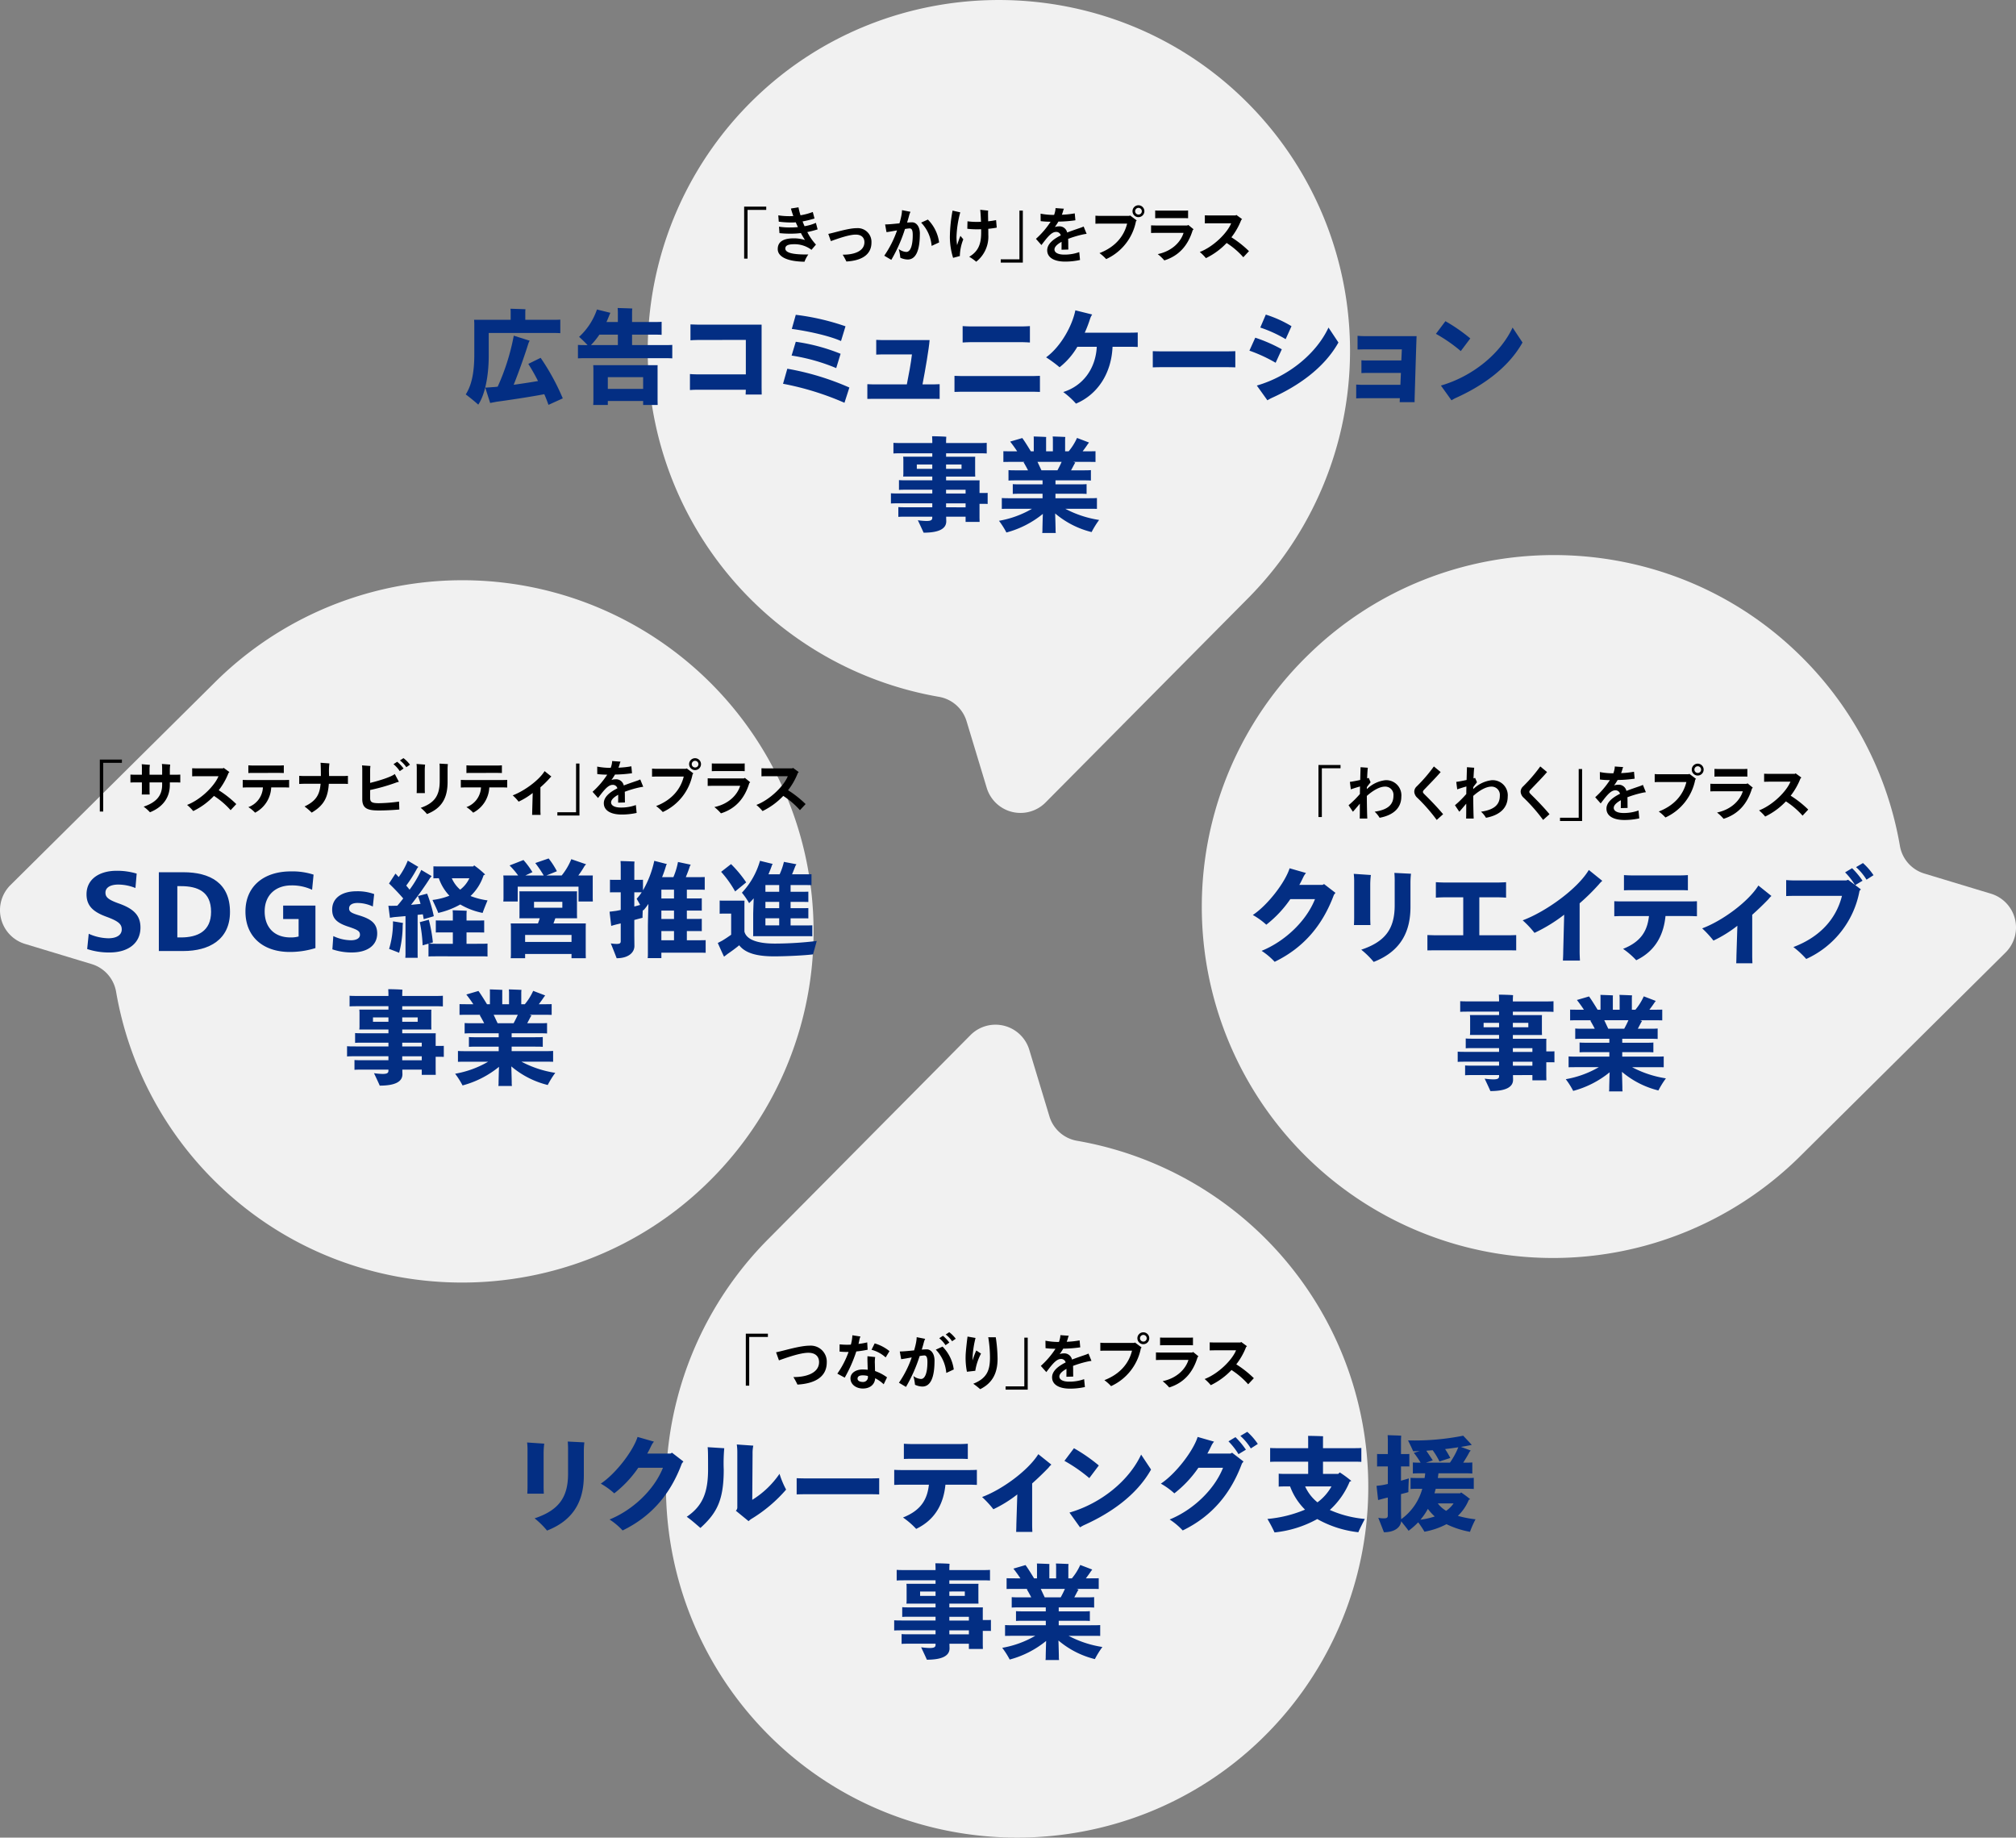
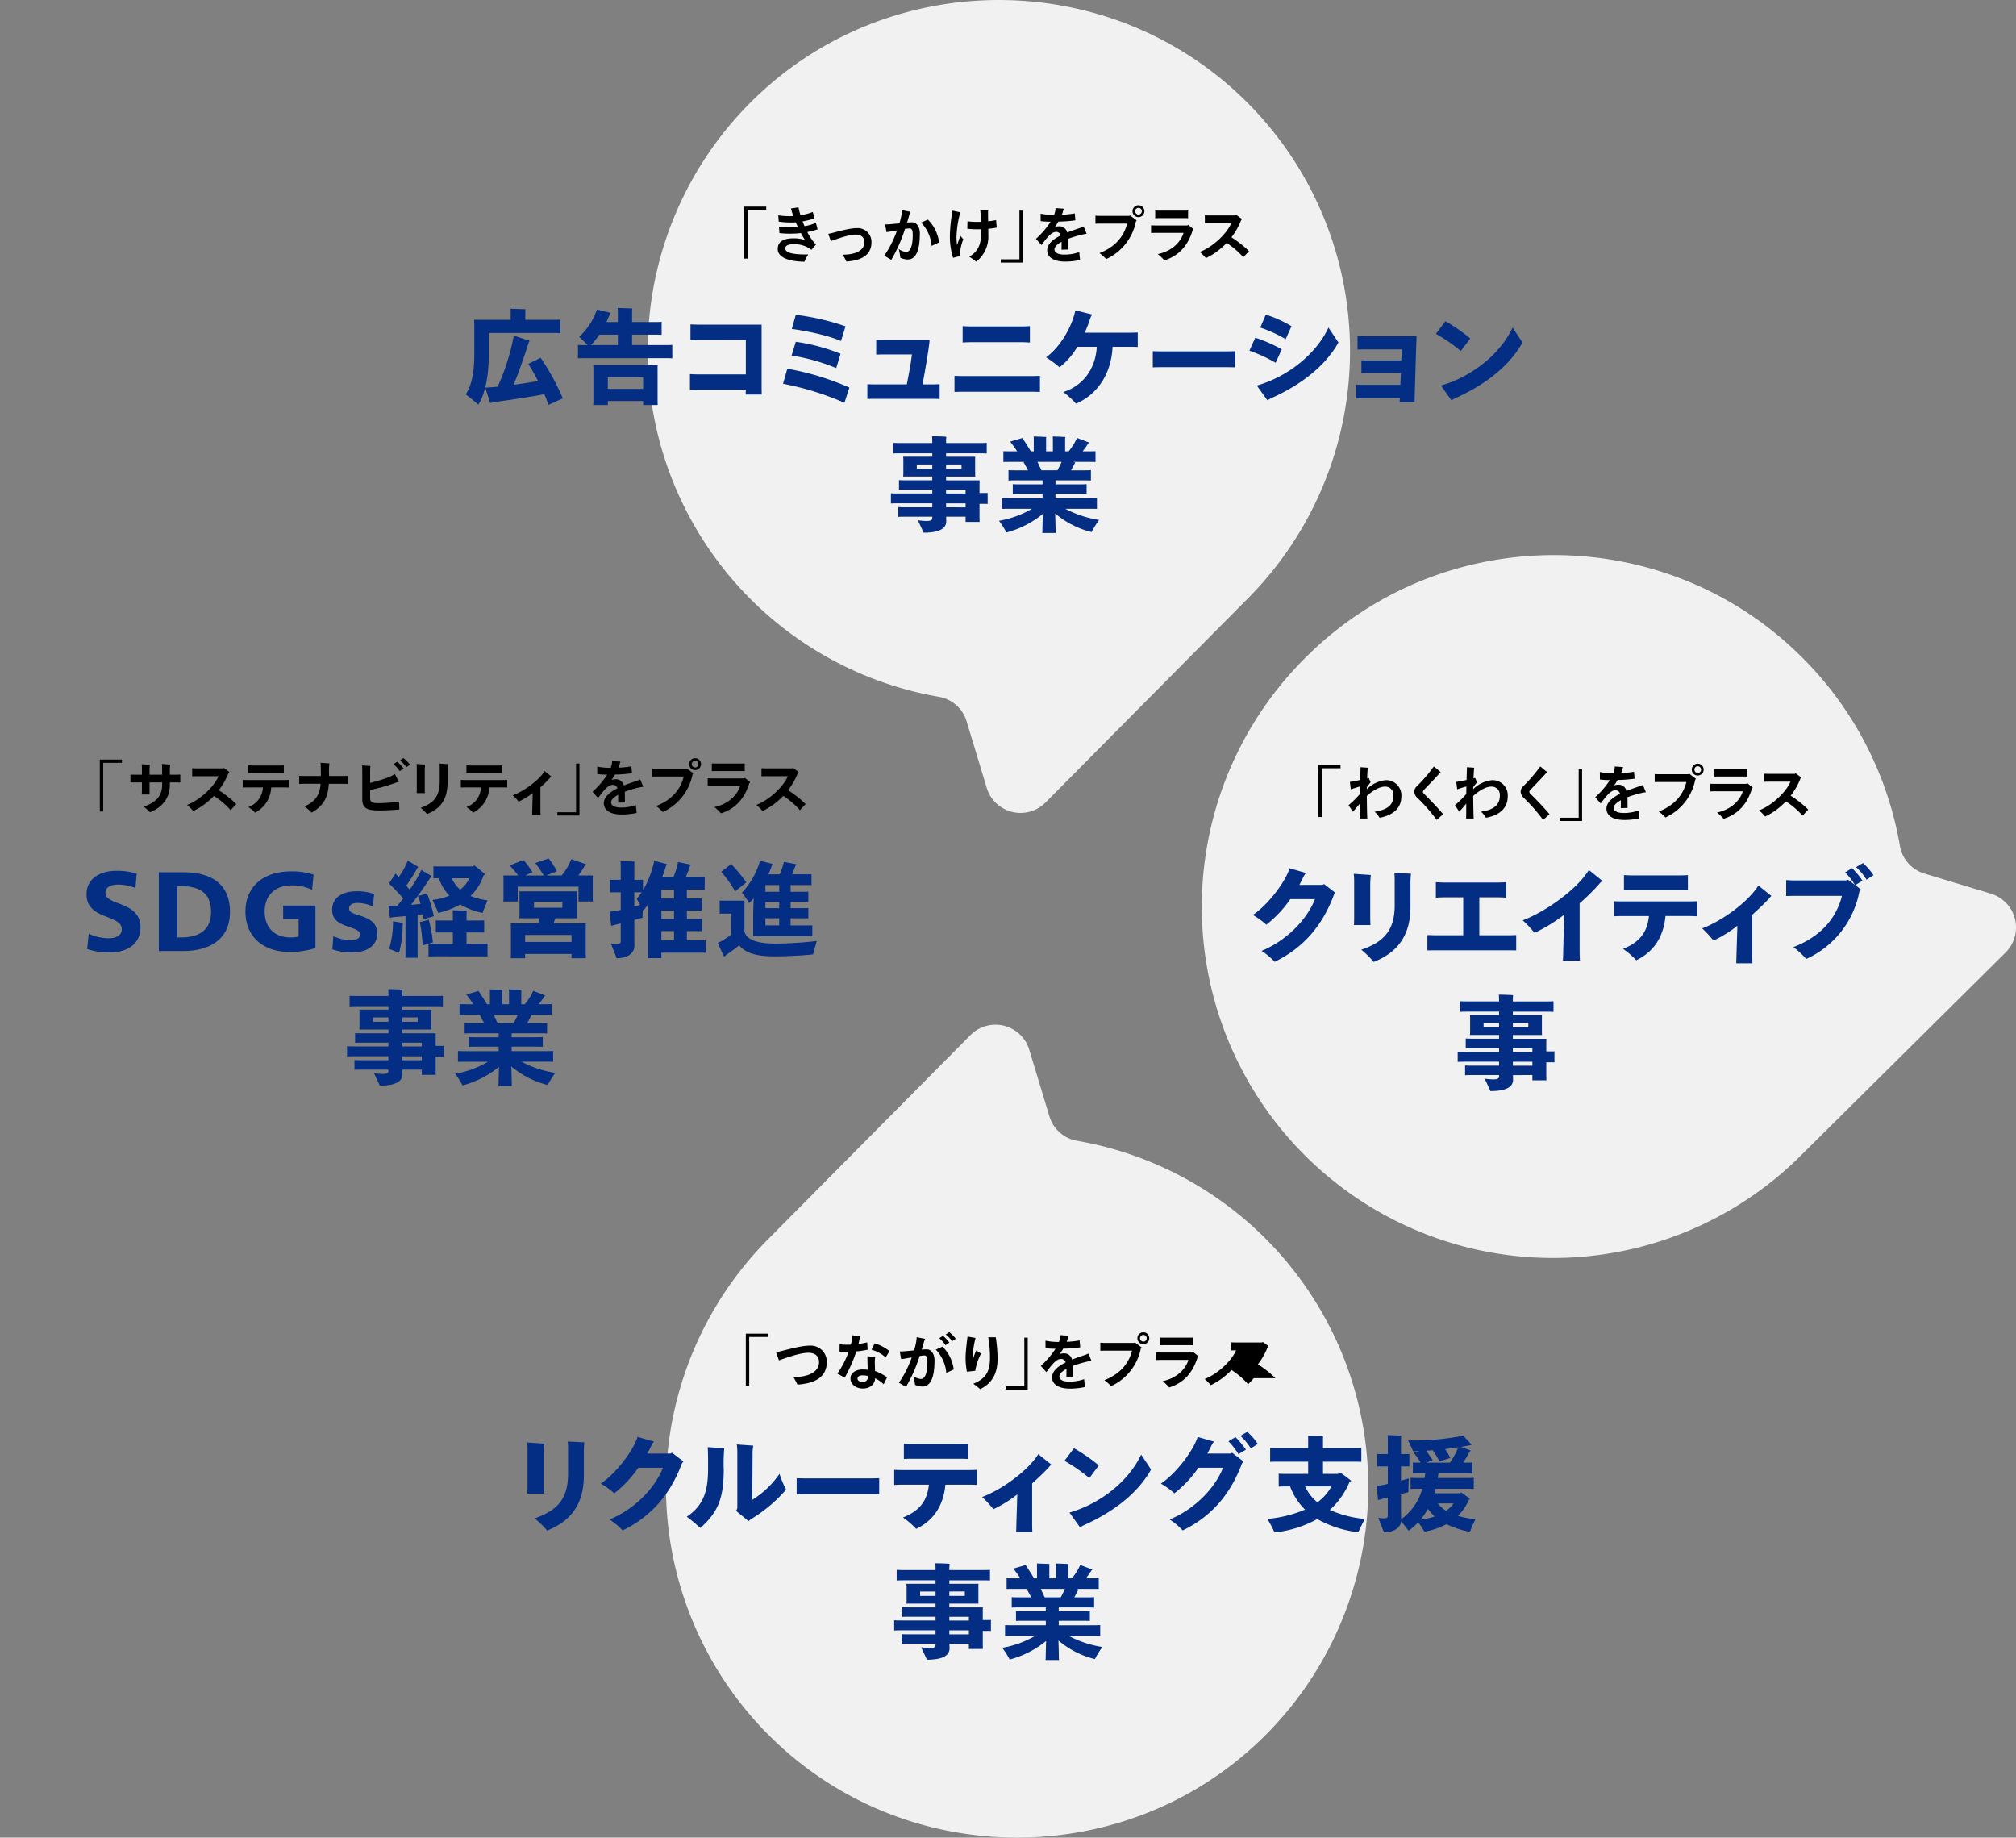
<svg xmlns="http://www.w3.org/2000/svg" width="520" height="473.934" viewBox="0 0 520 473.934">
  <rect x="0" y="0" width="520" height="473.934" fill="#808080" stroke="none" />
  <defs>
    <clipPath id="clip-path">
      <rect id="長方形_15255" data-name="長方形 15255" width="520" height="473.934" fill="none" />
    </clipPath>
  </defs>
  <g id="グループ_106386" data-name="グループ 106386" transform="translate(-530 -339)">
    <g id="グループ_106385" data-name="グループ 106385" transform="translate(530 339)">
      <g id="グループ_106384" data-name="グループ 106384" clip-path="url(#clip-path)">
        <path id="パス_43127" data-name="パス 43127" d="M851.731,400.02a9.1,9.1,0,0,0-3.753-15.2l-17.148-5.188a9.049,9.049,0,0,1-6.318-7.1,90.184,90.184,0,0,0-26.631-50.015c-35.041-33.568-90.982-33.34-125.763.5A90.578,90.578,0,1,0,799.3,452.007Z" transform="translate(-334.448 -154.332)" fill="#f1f1f1" />
        <path id="パス_43128" data-name="パス 43128" d="M501.807,154.515a90.578,90.578,0,0,0-.918-129C465.913-8.5,409.606-8.5,374.63,25.512a90.579,90.579,0,0,0,47.706,154.21,9.047,9.047,0,0,1,7.1,6.317l5.188,17.148a9.1,9.1,0,0,0,15.2,3.753Z" transform="translate(-180.112 0)" fill="#f1f1f1" />
-         <path id="パス_43129" data-name="パス 43129" d="M2.718,389.667a9.1,9.1,0,0,0,3.753,15.2l17.148,5.188a9.048,9.048,0,0,1,6.318,7.1,90.184,90.184,0,0,0,26.631,50.015c35.041,33.568,90.982,33.34,125.763-.5A90.578,90.578,0,1,0,55.144,337.679Z" transform="translate(0 -161.419)" fill="#f1f1f1" />
        <path id="パス_43130" data-name="パス 43130" d="M383.49,604.326a90.578,90.578,0,0,0,.918,129c34.976,34.016,91.283,34.017,126.259,0a90.579,90.579,0,0,0-47.706-154.21,9.047,9.047,0,0,1-7.1-6.317l-5.188-17.148a9.1,9.1,0,0,0-15.2-3.753Z" transform="translate(-185.185 -284.906)" fill="#f1f1f1" />
        <path id="パス_43131" data-name="パス 43131" d="M404.566,111.58h-4.819v12.565h-.878V110.733h5.7Z" transform="translate(-206.927 -57.446)" />
        <path id="パス_43132" data-name="パス 43132" d="M424.507,117.475a13.835,13.835,0,0,0,2.233,3.234l-1.155,1.355a7.219,7.219,0,0,0-4.5-1.447c-1.462,0-2.247.308-2.247,1.109,0,1.232,2.4,1.571,5.928,1.54a8.036,8.036,0,0,0-.986,1.863c-4.88-.077-6.9-1.478-6.9-3.265,0-1.924,1.509-2.771,4.158-2.771a9.883,9.883,0,0,1,2.864.431c-.37-.57-.724-1.17-1.047-1.786a20.785,20.785,0,0,1-2.417.154,26.506,26.506,0,0,1-3.111-.139l-.123-1.663a17.329,17.329,0,0,0,3.018.2,18.192,18.192,0,0,0,1.864-.092c-.2-.416-.385-.832-.555-1.232q-.554.047-1.108.047a24.8,24.8,0,0,1-3.28-.216l-.123-1.632a18.1,18.1,0,0,0,3.018.215c.277,0,.57-.015.862-.03-.262-.724-.477-1.386-.616-1.94l1.941-.323a20.31,20.31,0,0,0,.524,2.063,16.2,16.2,0,0,0,3.172-.847l.447,1.678a27.122,27.122,0,0,1-3.079.755c.153.416.323.816.508,1.231a11.827,11.827,0,0,0,2.926-.862l.447,1.679a24.613,24.613,0,0,1-2.664.692" transform="translate(-216.273 -57.629)" />
        <path id="パス_43133" data-name="パス 43133" d="M447.7,129.121c2.817.031,5.6-.832,5.6-3.218,0-1.14-.723-1.956-2.248-1.956-1.725,0-4.589,1.032-6.405,1.678l-.662-1.863c1.709-.339,5.189-1.478,7.314-1.478a3.541,3.541,0,0,1,3.819,3.7c0,3.095-2.433,4.665-6.467,4.9a16.418,16.418,0,0,0-.955-1.755" transform="translate(-230.336 -63.439)" />
        <path id="パス_43134" data-name="パス 43134" d="M483.152,118.687c0,4.4-1.047,6.667-3.141,6.667a4.758,4.758,0,0,1-1.895-.462,12.9,12.9,0,0,0-.415-2.247,3.645,3.645,0,0,0,1.956.754c1.092,0,1.663-1.694,1.663-4.358,0-1.308-.278-1.709-.816-1.709a10.605,10.605,0,0,0-1.186.154,38.946,38.946,0,0,1-3.526,7.961l-1.817-1.078a26.949,26.949,0,0,0,3.3-6.529c-1.2.215-2.357.431-2.726.447l-.355-1.986c.878.015,2.294-.139,3.7-.277.2-.693.369-1.339.477-1.894a9.261,9.261,0,0,0,.185-1.509l2.187.432a4.883,4.883,0,0,0-.308.77c-.154.616-.354,1.293-.57,2,.492-.031.954-.062,1.309-.062.97,0,1.986.955,1.986,2.926m4.958,2.263-1.925.893a9.829,9.829,0,0,0-2.71-6.005l1.74-.785a10.252,10.252,0,0,1,2.9,5.9" transform="translate(-245.891 -58.425)" />
        <path id="パス_43135" data-name="パス 43135" d="M512.608,120.052a12.107,12.107,0,0,0-.893,4.311l-1.74.462a18.358,18.358,0,0,1-.832-5.405,39.085,39.085,0,0,1,.693-6.775l1.986.447a27.229,27.229,0,0,0-.97,6.313,15.3,15.3,0,0,0,.154,2.14c.262-.817.554-1.663.862-2.387Zm6.436-2.71c.015.57.015,1.093.015,1.54a8.217,8.217,0,0,1-3.125,6.945,12.578,12.578,0,0,0-1.8-1.278c2.279-1.355,3.079-3.187,3.079-6.191v-.908c-.307.015-.615.015-.924.015a19.718,19.718,0,0,1-2.648-.139l.046-1.925a17.758,17.758,0,0,0,2.541.154c.293,0,.616-.015.939-.015-.046-1.232-.108-2.434-.2-3.11l2.048.215c-.016.2-.031.37-.031.647,0,.461.016,1.232.031,2.109a18.136,18.136,0,0,0,2.047-.308l.169,1.94c-.554.109-1.309.217-2.187.308" transform="translate(-264.136 -58.327)" />
        <path id="パス_43136" data-name="パス 43136" d="M536.408,125.442h4.82V112.877h.878v13.411h-5.7Z" transform="translate(-278.28 -58.559)" />
        <path id="パス_43137" data-name="パス 43137" d="M567.329,118.339a27.569,27.569,0,0,0-3.757,1.124c.031.539.031,1.109.031,1.74,0,.293.015.57.015,1.016l-1.755.046c.015-.37.015-1.57.015-1.879v-.154c-1.093.6-1.832,1.278-1.832,1.971,0,.755.817,1.324,2.556,1.324a11.086,11.086,0,0,0,3.834-.647l.2,2.033a17.871,17.871,0,0,1-3.865.416c-2.694,0-4.6-.97-4.6-2.925,0-1.632,1.586-2.88,3.5-3.834a1.193,1.193,0,0,0-1.232-.893c-1.2,0-2.31,1.478-3.757,3.387l-1.416-1.6a22.15,22.15,0,0,0,3.788-4.419,20.232,20.232,0,0,1-2.572-.154l-.015-1.925a17.4,17.4,0,0,0,3.387.323h.093a6.337,6.337,0,0,0,.323-1.2,3.827,3.827,0,0,0,.046-.555l2.171.154a2.637,2.637,0,0,0-.169.415,8.878,8.878,0,0,1-.37,1.14,23.387,23.387,0,0,0,3.326-.354l.169,1.786a32.242,32.242,0,0,1-4.388.339,15.918,15.918,0,0,1-.924,1.417,2.718,2.718,0,0,1,.986-.185,2.023,2.023,0,0,1,2.2,1.586c1.232-.477,2.433-.877,3.372-1.2a6.922,6.922,0,0,0,.878-.354l.77,1.894a8.088,8.088,0,0,0-1,.17" transform="translate(-288.058 -57.862)" />
        <path id="パス_43138" data-name="パス 43138" d="M596.123,112.646l1.693,1.278-.2.215a13.565,13.565,0,0,1-7.684,9.747,11.253,11.253,0,0,0-1.725-1.54c3.988-1.539,6.314-4.28,7.129-7.607h-7.16c-.308,0-.77.015-1.016.031v-2.079c.231.016.678.047,1.016.047h7.653Zm3.664-1.109a1.532,1.532,0,0,1-3.064,0,1.532,1.532,0,1,1,3.064,0m-.662,0a.862.862,0,1,0-.862.862.842.842,0,0,0,.862-.862" transform="translate(-304.61 -57.065)" />
        <path id="パス_43139" data-name="パス 43139" d="M627.948,117.663l-.231.231c-1.217,4-3.587,6.622-7.314,7.791a11.744,11.744,0,0,0-1.693-1.617c3.958-.847,6.021-3.387,6.652-5.482h-7.237c-.308,0-.831.016-1.14.031v-1.971c.293.015.8.031,1.14.031h8.207l.246-.139Zm-8.9-2.879c-.308,0-.755.015-1,.03v-2c.231.016.678.031,1,.031h6.667c.185,0,.585-.015.817-.031v2c-.169-.015-.508-.03-.817-.03Z" transform="translate(-320.082 -58.526)" />
        <path id="パス_43140" data-name="パス 43140" d="M655.786,124.527l-1.463,1.571a20.492,20.492,0,0,0-4.3-3.68,18.311,18.311,0,0,1-5.343,3.911,11.794,11.794,0,0,0-1.586-1.586c3.526-1.355,7.1-4.9,8.1-7.406h-5.574c-.308,0-.878.015-1.216.03v-2.078c.339.015.893.03,1.216.03h6.728l.17-.139,1.493,1.094-.231.23a17.689,17.689,0,0,1-2.525,4.45,27.067,27.067,0,0,1,4.527,3.572" transform="translate(-333.629 -59.754)" />
        <path id="パス_43141" data-name="パス 43141" d="M59.2,407.923H54.378v12.564H53.5V407.076h5.7Z" transform="translate(-27.755 -211.184)" />
        <path id="パス_43142" data-name="パス 43142" d="M82.774,412.184v2.048c-.231-.015-.662-.031-.97-.031H80.079v.647c0,3.449-2,5.806-5.127,7.053a10.57,10.57,0,0,0-1.632-1.447c3.11-1.047,4.773-2.711,4.773-5.636V414.2H74.844v2.125c0,.4.031.955.031,1H72.842c0-.046.031-.57.031-1V414.2H70.887c-.293,0-.724.016-.97.031v-2.048c.231.016.662.031.97.031h1.986V410.89a10.512,10.512,0,0,0-.046-1.385l2.109.169a6.632,6.632,0,0,0-.092,1.108v1.432h3.249v-1.647a9.507,9.507,0,0,0-.061-1.124l2.14.154a12.538,12.538,0,0,0-.093,1.433v1.185H81.8c.308,0,.74-.015.97-.031" transform="translate(-36.272 -212.412)" />
        <path id="パス_43143" data-name="パス 43143" d="M112.973,420.869l-1.463,1.571a20.492,20.492,0,0,0-4.3-3.68,18.32,18.32,0,0,1-5.343,3.911,11.83,11.83,0,0,0-1.586-1.586c3.526-1.355,7.1-4.9,8.1-7.406H102.81c-.308,0-.878.015-1.217.03v-2.078c.339.015.893.03,1.217.03h6.728l.17-.138,1.493,1.093-.231.231a17.706,17.706,0,0,1-2.525,4.45,27.087,27.087,0,0,1,4.527,3.572" transform="translate(-52.026 -213.491)" />
        <path id="パス_43144" data-name="パス 43144" d="M142.073,413.936v1.971c-.262-.015-.724-.03-1.032-.03h-3.588a7.724,7.724,0,0,1-4.157,6.513,8.73,8.73,0,0,0-1.74-1.432,5.682,5.682,0,0,0,3.757-5.081h-4.158c-.307,0-.785.015-1.047.03v-1.971c.246.016.708.031,1.047.031h9.886c.339,0,.785-.015,1.032-.031m-9.47-1.8c-.323,0-.785.016-1.047.031V410.18c.246.015.693.046,1.047.046h7.068c.339,0,.785-.031,1.031-.046v1.986c-.262-.015-.724-.031-1.031-.031Z" transform="translate(-67.498 -212.795)" />
        <path id="パス_43145" data-name="パス 43145" d="M172.947,412.174v2.094c-.262-.015-.724-.046-1.032-.046h-3.895c-.231,3.387-1.17,5.528-4.419,7.437a16.011,16.011,0,0,0-1.848-1.586c3.064-1.433,3.926-3.172,4.142-5.852h-4.373c-.308,0-.832.031-1.14.046v-2.094c.293.016.8.046,1.14.046h4.45v-.154c0-.846-.031-2.91-.093-3.265l2.294.17a16.239,16.239,0,0,0-.092,2.895v.354h3.833c.355,0,.8-.03,1.032-.046" transform="translate(-83.204 -212.08)" />
        <path id="パス_43146" data-name="パス 43146" d="M203.593,417.517l.077,2.048c-1.617.139-3.5.246-5.281.246-2.895,0-4.28-.492-4.28-2.956v-7.483a9.149,9.149,0,0,0-.062-1.186l2.171.154a8.476,8.476,0,0,0-.077,1.139V412.7c2.187-.524,5.435-1.524,6.359-2.294l1.063,2.018a4.41,4.41,0,0,0-.862.246,49.162,49.162,0,0,1-6.559,1.863v2.079c0,1.062.493,1.324,2.31,1.324a41.078,41.078,0,0,0,5.143-.417m1.17-8.53-.986.678a8.321,8.321,0,0,0-1.617-1.8l.955-.616a10.24,10.24,0,0,1,1.648,1.74m1.648-.985-.939.647a7.149,7.149,0,0,0-1.648-1.741l.909-.6A8.315,8.315,0,0,1,206.411,408" transform="translate(-100.668 -210.786)" />
        <path id="パス_43147" data-name="パス 43147" d="M223.326,415.842v-5.3a9.091,9.091,0,0,0-.062-1.2l2.217.169a10.3,10.3,0,0,0-.092,1.355v4.974c0,.416.031.985.031,1.016h-2.125c0-.031.031-.555.031-1.016m1.016,4.819c3.557-1.247,4.9-3.141,4.9-6.913V410.56a12.691,12.691,0,0,0-.047-1.308l2.156.123a10.511,10.511,0,0,0-.077,1.278v3.31c0,3.773-1.2,6.7-5.312,8.3a10.629,10.629,0,0,0-1.617-1.6" transform="translate(-115.826 -212.313)" />
        <path id="パス_43148" data-name="パス 43148" d="M258.971,413.936v1.971c-.262-.015-.724-.03-1.032-.03h-3.588a7.724,7.724,0,0,1-4.157,6.513,8.73,8.73,0,0,0-1.74-1.432,5.682,5.682,0,0,0,3.757-5.081h-4.158c-.307,0-.785.015-1.047.03v-1.971c.246.016.708.031,1.047.031h9.886c.339,0,.785-.015,1.032-.031m-9.47-1.8c-.323,0-.785.016-1.047.031V410.18c.246.015.693.046,1.047.046h7.068c.339,0,.785-.031,1.031-.046v1.986c-.262-.015-.724-.031-1.031-.031Z" transform="translate(-128.143 -212.795)" />
        <path id="パス_43149" data-name="パス 43149" d="M284.779,414.668c-.108.124-.231.216-.431.448a24.641,24.641,0,0,1-2.386,2.34v5.99c0,.447.046,1.108.046,1.124h-2.186c0-.016.031-.647.031-1.14l.123-4.511a18.042,18.042,0,0,1-3.634,2.233,11.7,11.7,0,0,0-1.525-1.618c2.895-1.077,6.79-3.88,8.223-6.251Z" transform="translate(-142.571 -214.405)" />
        <path id="パス_43150" data-name="パス 43150" d="M298.753,421.784h4.82V409.219h.878v13.412h-5.7Z" transform="translate(-154.988 -212.296)" />
        <path id="パス_43151" data-name="パス 43151" d="M329.672,414.681a27.566,27.566,0,0,0-3.757,1.123c.031.539.031,1.109.031,1.741,0,.293.015.57.015,1.016l-1.755.046c.015-.369.015-1.57.015-1.879v-.153c-1.093.6-1.833,1.277-1.833,1.971,0,.754.817,1.324,2.556,1.324a11.1,11.1,0,0,0,3.834-.647l.2,2.033a17.868,17.868,0,0,1-3.865.415c-2.694,0-4.6-.97-4.6-2.925,0-1.632,1.586-2.88,3.5-3.834a1.193,1.193,0,0,0-1.232-.893c-1.2,0-2.31,1.478-3.757,3.387l-1.416-1.6a22.149,22.149,0,0,0,3.788-4.419,20.327,20.327,0,0,1-2.572-.154l-.015-1.925a17.435,17.435,0,0,0,3.387.323h.093a6.339,6.339,0,0,0,.323-1.2,3.821,3.821,0,0,0,.046-.555l2.171.155a2.663,2.663,0,0,0-.169.415,8.868,8.868,0,0,1-.37,1.14,23.46,23.46,0,0,0,3.326-.354l.169,1.786a32.23,32.23,0,0,1-4.388.339,15.856,15.856,0,0,1-.924,1.416,2.727,2.727,0,0,1,.986-.185,2.024,2.024,0,0,1,2.2,1.587c1.232-.477,2.433-.878,3.372-1.2a6.915,6.915,0,0,0,.878-.354l.77,1.894a8.1,8.1,0,0,0-1,.17" transform="translate(-164.766 -211.598)" />
        <path id="パス_43152" data-name="パス 43152" d="M358.467,408.989l1.693,1.278-.2.215a13.563,13.563,0,0,1-7.684,9.747,11.27,11.27,0,0,0-1.725-1.539c3.988-1.539,6.314-4.28,7.129-7.607h-7.16c-.308,0-.77.015-1.016.031v-2.079c.23.015.678.046,1.016.046h7.653Zm3.664-1.109a1.532,1.532,0,0,1-3.064,0,1.532,1.532,0,1,1,3.064,0m-.662,0a.862.862,0,1,0-.862.863.842.842,0,0,0,.862-.863" transform="translate(-181.318 -210.803)" />
        <path id="パス_43153" data-name="パス 43153" d="M390.292,414.006l-.23.231c-1.217,4-3.587,6.622-7.315,7.791a11.764,11.764,0,0,0-1.693-1.617c3.958-.847,6.021-3.387,6.652-5.482h-7.237c-.308,0-.831.016-1.14.031V412.99c.293.015.8.031,1.14.031h8.207l.246-.14Zm-8.9-2.879c-.308,0-.755.015-1,.03v-2c.231.015.678.03,1,.03h6.667c.185,0,.585-.015.817-.03v2c-.169-.015-.508-.03-.817-.03Z" transform="translate(-196.79 -212.263)" />
        <path id="パス_43154" data-name="パス 43154" d="M418.13,420.869l-1.463,1.571a20.493,20.493,0,0,0-4.3-3.68,18.32,18.32,0,0,1-5.343,3.911,11.831,11.831,0,0,0-1.586-1.586c3.526-1.355,7.1-4.9,8.1-7.406h-5.574c-.308,0-.878.015-1.216.03v-2.078c.339.015.893.03,1.216.03H414.7l.17-.138,1.493,1.093-.23.231a17.707,17.707,0,0,1-2.525,4.45,27.111,27.111,0,0,1,4.527,3.572" transform="translate(-210.337 -213.491)" />
        <path id="パス_43155" data-name="パス 43155" d="M712.4,410.848h-4.819v12.565h-.878V410h5.7Z" transform="translate(-366.628 -212.702)" />
        <path id="パス_43156" data-name="パス 43156" d="M736.447,418.777c0,2.679-1.74,4.727-5.6,5.451a6.848,6.848,0,0,0-1.279-1.571c3.634-.523,4.851-1.986,4.851-4.158a2.12,2.12,0,0,0-2.187-2.309c-1.385,0-3.079.985-4.681,2.4.015,2.6.077,5.142.123,5.836h-1.956c.031-.616.031-2.018.031-3.835-.632.74-1.386,1.648-1.786,2.079l-1.124-1.679a25.491,25.491,0,0,0,2.925-2.895c0-.585.015-1.247.031-1.94-.585.154-1.4.4-2.371.739l-.246-1.924c.631-.077,1.678-.278,2.663-.494.046-1.663.093-3.095.093-3.295l1.878.139c-.062.338-.139,1.493-.185,2.741.185-.046.323-.092.416-.123l.477,1.124c-.2.292-.6.739-.955,1.262,0,.185-.015.354-.015.524a8.136,8.136,0,0,1,4.727-2.309,3.9,3.9,0,0,1,4.173,4.234" transform="translate(-374.995 -213.317)" />
        <path id="パス_43157" data-name="パス 43157" d="M764.873,412.217c-1.232,1.433-2.833,3.049-4.034,4.312-.369.37-.539.553-.539.8,0,.215.123.353.477.708,1.571,1.539,3.326,3.372,4.727,5.051l-1.648,1.477A44.538,44.538,0,0,0,758.9,418.9a2.315,2.315,0,0,1-.832-1.54,1.847,1.847,0,0,1,.554-1.37,39.776,39.776,0,0,0,4.5-5.22Z" transform="translate(-393.273 -213.1)" />
        <path id="パス_43158" data-name="パス 43158" d="M793.472,418.777c0,2.679-1.74,4.727-5.6,5.451a6.851,6.851,0,0,0-1.279-1.571c3.634-.523,4.851-1.986,4.851-4.158a2.12,2.12,0,0,0-2.187-2.309c-1.385,0-3.079.985-4.681,2.4.015,2.6.077,5.142.123,5.836h-1.956c.031-.616.031-2.018.031-3.835-.632.74-1.386,1.648-1.786,2.079l-1.124-1.679a25.491,25.491,0,0,0,2.925-2.895c0-.585.015-1.247.031-1.94-.585.154-1.4.4-2.371.739l-.246-1.924c.631-.077,1.678-.278,2.664-.494.046-1.663.093-3.095.093-3.295l1.878.139c-.062.338-.139,1.493-.185,2.741.185-.046.323-.092.416-.123l.477,1.124c-.2.292-.6.739-.955,1.262,0,.185-.015.354-.015.524a8.136,8.136,0,0,1,4.727-2.309,3.9,3.9,0,0,1,4.173,4.234" transform="translate(-404.579 -213.317)" />
        <path id="パス_43159" data-name="パス 43159" d="M821.9,412.217c-1.232,1.433-2.833,3.049-4.034,4.312-.369.37-.539.553-.539.8,0,.215.123.353.477.708,1.571,1.539,3.326,3.372,4.727,5.051l-1.648,1.477a44.537,44.537,0,0,0-4.958-5.665,2.315,2.315,0,0,1-.832-1.54,1.847,1.847,0,0,1,.554-1.37,39.766,39.766,0,0,0,4.5-5.22Z" transform="translate(-422.857 -213.1)" />
        <path id="パス_43160" data-name="パス 43160" d="M836.18,424.711H841V412.147h.878v13.411h-5.7Z" transform="translate(-433.796 -213.815)" />
        <path id="パス_43161" data-name="パス 43161" d="M867.1,417.608a27.564,27.564,0,0,0-3.757,1.124c.031.538.031,1.109.031,1.74,0,.293.015.57.015,1.016l-1.755.047c.015-.37.015-1.571.015-1.879V419.5c-1.093.6-1.833,1.278-1.833,1.971,0,.755.817,1.324,2.556,1.324a11.1,11.1,0,0,0,3.834-.647l.2,2.032a17.875,17.875,0,0,1-3.865.416c-2.694,0-4.6-.97-4.6-2.926,0-1.632,1.586-2.88,3.5-3.834a1.193,1.193,0,0,0-1.232-.893c-1.2,0-2.31,1.477-3.757,3.387l-1.416-1.6a22.159,22.159,0,0,0,3.788-4.419,20.155,20.155,0,0,1-2.572-.154l-.015-1.925a17.357,17.357,0,0,0,3.387.323h.093a6.343,6.343,0,0,0,.323-1.2,3.83,3.83,0,0,0,.046-.555l2.171.154a2.625,2.625,0,0,0-.169.415,8.863,8.863,0,0,1-.37,1.139,23.316,23.316,0,0,0,3.326-.354l.169,1.787a32.245,32.245,0,0,1-4.388.338,16,16,0,0,1-.924,1.417,2.708,2.708,0,0,1,.986-.185,2.023,2.023,0,0,1,2.2,1.586c1.232-.476,2.433-.877,3.372-1.2a6.92,6.92,0,0,0,.878-.354l.77,1.894a8.075,8.075,0,0,0-1,.169" transform="translate(-443.575 -213.117)" />
        <path id="パス_43162" data-name="パス 43162" d="M895.895,411.915l1.693,1.278-.2.215a13.565,13.565,0,0,1-7.684,9.748,11.222,11.222,0,0,0-1.725-1.54c3.988-1.539,6.314-4.28,7.129-7.607h-7.16c-.308,0-.77.016-1.016.031V411.96c.231.016.678.047,1.016.047H895.6Zm3.665-1.109a1.532,1.532,0,0,1-3.064,0,1.532,1.532,0,1,1,3.064,0m-.662,0a.862.862,0,1,0-.862.862.842.842,0,0,0,.862-.862" transform="translate(-460.126 -212.321)" />
        <path id="パス_43163" data-name="パス 43163" d="M927.72,416.932l-.23.231c-1.217,4-3.587,6.622-7.314,7.791a11.72,11.72,0,0,0-1.693-1.616c3.957-.847,6.02-3.387,6.652-5.482H917.9c-.308,0-.831.015-1.139.03v-1.971c.293.016.8.031,1.139.031H926.1l.246-.139Zm-8.9-2.88c-.308,0-.755.016-1,.031v-2c.231.016.677.031,1,.031h6.667c.185,0,.585-.015.817-.031v2c-.169-.015-.508-.031-.817-.031Z" transform="translate(-475.599 -213.781)" />
        <path id="パス_43164" data-name="パス 43164" d="M955.557,423.8l-1.463,1.571a20.5,20.5,0,0,0-4.3-3.681,18.305,18.305,0,0,1-5.343,3.912,11.783,11.783,0,0,0-1.586-1.587c3.526-1.355,7.1-4.9,8.1-7.406h-5.574c-.308,0-.878.015-1.216.031v-2.079c.339.016.893.031,1.216.031h6.728l.17-.139,1.493,1.094-.231.23a17.673,17.673,0,0,1-2.525,4.45,27.048,27.048,0,0,1,4.527,3.573" transform="translate(-489.145 -215.009)" />
        <path id="パス_43165" data-name="パス 43165" d="M405.458,715.614h-4.819v12.564h-.878V714.767h5.7Z" transform="translate(-207.389 -370.81)" />
        <path id="パス_43166" data-name="パス 43166" d="M420.451,729.3c3.049.031,6.621-.909,6.621-3.865,0-1.4-.893-2.4-2.771-2.4-2.079,0-5.482,1.216-7.576,1.956l-.739-2.079c2-.4,6.113-1.709,8.653-1.709a4.127,4.127,0,0,1,4.42,4.311c0,3.788-3.11,5.466-7.56,5.727a18.361,18.361,0,0,0-1.047-1.94" transform="translate(-215.807 -374.146)" />
        <path id="パス_43167" data-name="パス 43167" d="M453.713,719.8a36.311,36.311,0,0,1-2.987,6.76l-1.909-1.032a23.25,23.25,0,0,0,2.9-5.6,16.684,16.684,0,0,1-2.325-.092l.015-1.864a17.8,17.8,0,0,0,2.9.077,11.558,11.558,0,0,0,.339-1.74c.015-.231.046-.447.046-.678l2.094.323a3.392,3.392,0,0,0-.262.755c-.062.37-.154.755-.246,1.155a18.014,18.014,0,0,0,2.248-.4l.108,1.894a26.251,26.251,0,0,1-2.91.447m4.82,5.05a11.7,11.7,0,0,1,3.095,1.633l-.862,1.785a9.059,9.059,0,0,0-2.2-1.554c-.077,1.539-1.262,2.649-3.172,2.649-1.74,0-3.2-1.047-3.2-2.634,0-1.339,1.34-2.279,3.141-2.279a11.976,11.976,0,0,1,1.309.077l-.062-2.078c-.015-.663-.015-1,0-1.418l1.986.216a8.88,8.88,0,0,0-.077,1.77Zm-1.832,1.54-.015-.262a5.476,5.476,0,0,0-1.247-.169c-.893,0-1.417.246-1.417.862,0,.539.586.846,1.355.846a1.232,1.232,0,0,0,1.324-1.277m4.573-5.051a8.765,8.765,0,0,0-3.649-1.971l.816-1.648a10.95,10.95,0,0,1,3.819,2Z" transform="translate(-232.839 -371.258)" />
        <path id="パス_43168" data-name="パス 43168" d="M491.019,721.327c0,4.4-1.047,6.667-3.141,6.667a4.755,4.755,0,0,1-1.894-.462,12.87,12.87,0,0,0-.416-2.247,3.644,3.644,0,0,0,1.956.754c1.093,0,1.663-1.694,1.663-4.357,0-1.309-.277-1.71-.816-1.71a10.679,10.679,0,0,0-1.186.154,39,39,0,0,1-3.526,7.961l-1.817-1.078a26.921,26.921,0,0,0,3.295-6.529c-1.2.215-2.356.432-2.725.447l-.354-1.986c.878.015,2.294-.139,3.7-.277.2-.693.37-1.339.477-1.894a9.268,9.268,0,0,0,.185-1.51l2.187.432a4.9,4.9,0,0,0-.308.77c-.154.616-.354,1.293-.57,2,.492-.031.954-.062,1.309-.062.97,0,1.986.955,1.986,2.926m4.957,2.263-1.924.894a9.83,9.83,0,0,0-2.71-6.006l1.74-.785a10.253,10.253,0,0,1,2.895,5.9m-3.741-8.068.955-.615a10.169,10.169,0,0,1,1.648,1.74l-.986.678a8.3,8.3,0,0,0-1.617-1.8m1.663-.955.909-.6a8.317,8.317,0,0,1,1.678,1.693l-.939.647a7.146,7.146,0,0,0-1.648-1.74" transform="translate(-249.972 -370.394)" />
        <path id="パス_43169" data-name="パス 43169" d="M520.08,725.159l-2.155.246a18.214,18.214,0,0,1-.339-4.111c0-.755.293-3.511.493-4.958l2.063.353a25.3,25.3,0,0,0-.754,4.82c0,.385,0,.709.015.986a14.022,14.022,0,0,1,.939-2.572l1.217.8a13.913,13.913,0,0,0-1.479,4.434m5.744-3.11c0,3.679-1.294,6.266-4.481,7.853a20.357,20.357,0,0,0-1.786-1.4c3.572-1.416,4.311-3.541,4.311-6.775a31.722,31.722,0,0,0-.447-5.219l1.94.015a38.956,38.956,0,0,1,.462,5.528" transform="translate(-268.515 -371.623)" />
        <path id="パス_43170" data-name="パス 43170" d="M539.028,729.475h4.82V716.91h.878v13.412h-5.7Z" transform="translate(-279.639 -371.921)" />
        <path id="パス_43171" data-name="パス 43171" d="M569.948,722.373a27.574,27.574,0,0,0-3.757,1.123c.031.539.031,1.109.031,1.741,0,.293.015.57.015,1.016l-1.755.046c.015-.369.015-1.57.015-1.879v-.153c-1.093.6-1.833,1.277-1.833,1.971,0,.754.817,1.324,2.556,1.324a11.1,11.1,0,0,0,3.834-.647l.2,2.033a17.868,17.868,0,0,1-3.865.415c-2.694,0-4.6-.97-4.6-2.925,0-1.632,1.586-2.88,3.5-3.834a1.193,1.193,0,0,0-1.232-.893c-1.2,0-2.31,1.478-3.757,3.387l-1.416-1.6a22.154,22.154,0,0,0,3.788-4.419,20.356,20.356,0,0,1-2.572-.154L559.077,717a17.432,17.432,0,0,0,3.387.323h.093a6.333,6.333,0,0,0,.323-1.2,3.818,3.818,0,0,0,.046-.555l2.171.154a2.662,2.662,0,0,0-.169.415,8.884,8.884,0,0,1-.37,1.14,23.469,23.469,0,0,0,3.326-.354l.169,1.786a32.222,32.222,0,0,1-4.388.339,15.833,15.833,0,0,1-.924,1.416,2.728,2.728,0,0,1,.985-.185,2.024,2.024,0,0,1,2.2,1.587c1.232-.477,2.433-.878,3.372-1.2a6.93,6.93,0,0,0,.878-.354l.77,1.894a8.1,8.1,0,0,0-1,.17" transform="translate(-289.417 -371.224)" />
        <path id="パス_43172" data-name="パス 43172" d="M598.743,716.68l1.693,1.278-.2.215a13.563,13.563,0,0,1-7.684,9.747,11.253,11.253,0,0,0-1.724-1.539c3.988-1.539,6.314-4.281,7.129-7.607H590.8c-.308,0-.77.015-1.015.031v-2.079c.23.015.677.046,1.015.046h7.653Zm3.664-1.109a1.532,1.532,0,0,1-3.064,0,1.532,1.532,0,1,1,3.064,0m-.662,0a.863.863,0,1,0-.863.863.843.843,0,0,0,.863-.863" transform="translate(-305.969 -370.428)" />
        <path id="パス_43173" data-name="パス 43173" d="M630.567,721.7l-.231.231c-1.217,4-3.587,6.622-7.315,7.791a11.723,11.723,0,0,0-1.693-1.617c3.957-.847,6.02-3.387,6.652-5.482h-7.237c-.308,0-.831.016-1.14.031v-1.971c.293.015.8.031,1.14.031h8.207l.246-.14Zm-8.9-2.879c-.308,0-.755.015-1,.03v-2c.23.015.677.03,1,.03h6.666c.185,0,.585-.015.817-.03v2c-.169-.015-.508-.03-.817-.03Z" transform="translate(-321.44 -371.889)" />
-         <path id="パス_43174" data-name="パス 43174" d="M658.4,728.561l-1.463,1.571a20.49,20.49,0,0,0-4.3-3.68,18.32,18.32,0,0,1-5.343,3.911,11.835,11.835,0,0,0-1.586-1.586c3.526-1.355,7.1-4.9,8.1-7.406h-5.574c-.308,0-.878.015-1.216.03v-2.078c.339.015.893.03,1.216.03h6.728l.17-.138,1.493,1.093-.23.231a17.7,17.7,0,0,1-2.525,4.45,27.092,27.092,0,0,1,4.527,3.572" transform="translate(-334.988 -373.117)" />
+         <path id="パス_43174" data-name="パス 43174" d="M658.4,728.561l-1.463,1.571a20.49,20.49,0,0,0-4.3-3.68,18.32,18.32,0,0,1-5.343,3.911,11.835,11.835,0,0,0-1.586-1.586c3.526-1.355,7.1-4.9,8.1-7.406c-.308,0-.878.015-1.216.03v-2.078c.339.015.893.03,1.216.03h6.728l.17-.138,1.493,1.093-.23.231a17.7,17.7,0,0,1-2.525,4.45,27.092,27.092,0,0,1,4.527,3.572" transform="translate(-334.988 -373.117)" />
        <path id="パス_43175" data-name="パス 43175" d="M252.874,190.211c-.97-.889-2.425-2.048-3.234-2.641,1.509-2.371,2.21-5.578,2.21-10.428v-7.734c0-.243-.026-.782-.054-1.078h9.432V166.2c0-.162-.027-.485-.054-.728.836.027,3.1.081,3.881.135a4.756,4.756,0,0,0-.054.593v2.129h6.629c.97,0,1.752,0,2.4-.054v3.5c-.647-.054-1.428-.054-2.4-.054H255.569v5.9c0,5.282-1,10.079-2.7,12.585m18.109.054c-.3-.862-.647-1.779-1.078-2.749-3.315.647-9.4,1.563-12.261,1.94l-1.7.323-1.267-3.961c.62-.027,1.7-.108,2.453-.162l.754-.081a57.235,57.235,0,0,0,4.15-13.151l4.1,1.294a4.667,4.667,0,0,0-.377.862c-.863,2.776-2.318,6.926-3.746,10.51,2.128-.3,4.446-.647,6.278-.971a50.713,50.713,0,0,0-2.506-4.419l3.18-1.563a58.918,58.918,0,0,1,5.713,10.456Z" transform="translate(-129.509 -85.845)" fill="#032e83" />
        <path id="パス_43176" data-name="パス 43176" d="M334.118,174.594v3.476c-.674-.054-1.617-.054-2.722-.054H312.533c-1.132,0-2.048,0-2.749.054v-3.476c.647.054,1.482.054,2.479.054-.646-.7-1.563-1.59-2.183-2.129a17.059,17.059,0,0,0,4.608-7.06l3.476.862a2.412,2.412,0,0,0-.188.377c-.27.674-.539,1.347-.836,1.994h2.937v-2.614c0-.243-.027-.728-.054-1,.808.027,2.991.081,3.773.135-.026.269-.054.647-.054.862v2.614h5.524c.862,0,1.563,0,2.1-.054v3.368c-.539-.054-1.24-.054-2.1-.054h-5.524v2.695H331.4c1.1,0,2.048,0,2.722-.054m-20.993.054h6.953v-2.695h-4.769a18.968,18.968,0,0,1-2.183,2.695m17.193,6.279v8.058l.027,1.1H326.6v-1.024h-9.108v1.024h-3.773c.027-.3.054-.7.054-1.1v-8.058c0-.431-.026-.808-.054-1.1h16.627c-.027.35-.027.674-.027,1.1m-3.719,1.994h-9.108v3.018H326.6Z" transform="translate(-160.711 -85.641)" fill="#032e83" />
        <path id="パス_43177" data-name="パス 43177" d="M384.18,191.955l.053-1.24H371.541c-.592,0-1.4.054-1.725.081v-4.124c.3.027,1.1.081,1.725.081h12.693v-8.892l-12.557.027c-.647,0-1.4.054-1.725.081v-4.1c.3.027,1.078.054,1.725.054H388.3V190.1c0,.755.027,1.751.027,1.859Z" transform="translate(-191.855 -90.202)" fill="#032e83" />
        <path id="パス_43178" data-name="パス 43178" d="M419.713,186.506l1.105-3.88a69.152,69.152,0,0,1,16.007,4.851l-1.266,3.934a73.637,73.637,0,0,0-15.846-4.905m2.21-7.275L423,175.674a48.928,48.928,0,0,1,11.561,3.1l-1.132,3.692a49.128,49.128,0,0,0-11.506-3.234m.053-6.872L423,168.721a61.52,61.52,0,0,1,12.827,2.964l-1.159,3.8c-3.072-1.374-8.543-2.56-12.693-3.126" transform="translate(-217.74 -87.53)" fill="#032e83" />
        <path id="パス_43179" data-name="パス 43179" d="M483.555,193.587v3.8l-1.482-.027H466.416c-.458,0-1.132,0-1.509.027v-3.8c.35.027,1.024.053,1.509.053h8.677c.485-2.425,1.078-5.578,1.32-7.734h-7.707c-.458,0-1.132.027-1.509.053v-3.8c.35.027,1.024.054,1.509.054h12.261c-.162,2.183-1.159,7.95-1.833,11.426h2.938c.458,0,1.131-.026,1.482-.053" transform="translate(-241.186 -94.502)" fill="#032e83" />
        <path id="パス_43180" data-name="パス 43180" d="M533.655,191.746c-.432-.027-1.213-.053-1.752-.053H513.39c-.593,0-1.375.027-1.779.053V187.6c.4.027,1.159.054,1.779.054H531.9c.593,0,1.347-.027,1.752-.054ZM531.068,179c-.458-.027-1.213-.081-1.752-.081H515.573c-.539,0-1.4.053-1.859.081v-4.231c.458.027,1.32.081,1.859.081h13.743c.539,0,1.32-.054,1.752-.081Z" transform="translate(-265.415 -90.667)" fill="#032e83" />
        <path id="パス_43181" data-name="パス 43181" d="M584.358,172.026v3.745c-.351-.026-1.24-.053-1.833-.053h-4.662c-.3,6.9-3.881,12.315-9.432,14.66a21.156,21.156,0,0,0-3.288-2.991c5.012-1.563,8.354-5.929,8.651-11.669h-5.012A18.741,18.741,0,0,1,564.2,181a32.6,32.6,0,0,0-3.476-2.56c3.827-2.8,6.737-8.138,7.545-12.126l4.339,1.077a4.623,4.623,0,0,0-.539,1.105,32.458,32.458,0,0,1-1.375,3.584h11.83c.62,0,1.509-.026,1.833-.053" transform="translate(-290.895 -86.28)" fill="#032e83" />
        <path id="パス_43182" data-name="パス 43182" d="M639.19,192.385c-.053,0-1.24-.053-2.21-.053H620.112c-.943,0-2.156.053-2.21.053v-4.177c.053,0,1.212.054,2.21.054h16.869c1.024,0,2.156-.054,2.21-.054Z" transform="translate(-320.557 -97.639)" fill="#032e83" />
        <path id="パス_43183" data-name="パス 43183" d="M669.7,177.906l1.509-3.341a39.347,39.347,0,0,1,6.845,2.991l-1.59,3.476a39.128,39.128,0,0,0-6.764-3.125m22.96-2.1c-3.8,6.79-10.725,11.372-17.112,14.255-.539.243-.916.486-1.213.647l-2.722-3.8c8.192-2.371,15.36-8.246,18.486-14.957ZM672.5,171.95l1.428-3.341a30.385,30.385,0,0,1,6.629,2.991l-1.509,3.342a33.378,33.378,0,0,0-6.548-2.992" transform="translate(-347.43 -87.472)" fill="#032e83" />
        <path id="パス_43184" data-name="パス 43184" d="M742.512,180.058c-.108,2.614-.512,16.169-.512,16.465v.566h-3.854c.027-.243.027-.755.054-1.024h-9.729c-.485,0-1.158.026-1.535.054v-3.558c.35,0,1.024.054,1.535.054h9.863l.135-3.072h-8.65c-.486,0-1.159.027-1.536.053v-3.314a12.923,12.923,0,0,0,1.536.054h8.758l.135-2.857h-9.89c-.485,0-1.159.027-1.536.027v-3.53c.351.027,1,.081,1.536.081Z" transform="translate(-377.123 -93.369)" fill="#032e83" />
        <path id="パス_43185" data-name="パス 43185" d="M769.664,175.4l2.452-3.261a43.615,43.615,0,0,1,6.414,4.446l-2.452,3.261a39.791,39.791,0,0,0-6.414-4.446M792,177.634c-3.8,6.79-10.725,11.372-17.112,14.255-.539.243-.916.486-1.213.647l-2.721-3.8c8.192-2.371,15.36-8.246,18.486-14.956Z" transform="translate(-399.289 -89.301)" fill="#032e83" />
        <path id="パス_43186" data-name="パス 43186" d="M502.49,248.413v2.856c-.323-.027-.62-.027-.889-.027h-1.213V254.8l.027,1.1H496.8v-1.347h-5.012c0,.485.027.97.027,1.186,0,1.779-1.617,2.937-5.848,2.937-.3-.7-1.024-2.237-1.482-3.207a17.28,17.28,0,0,0,2.237.189c1.078,0,1.482-.216,1.482-.808v-.3H481.5c-.835,0-1.482,0-2.048.054v-2.533c.565.054,1.213.054,2.048.054h6.711v-1.024h-8.435c-.889,0-1.617,0-2.237.053v-2.64c.62.053,1.347.053,2.237.053h8.435v-.97h-6.575c-.808,0-1.456,0-2.021.054v-2.534c.565.054,1.213.054,2.021.054h6.575v-.97h-7.518a5.473,5.473,0,0,0,.054-.728v-3.638a6.3,6.3,0,0,0-.054-.755h7.518V238.2h-7.518c-1.051,0-1.859,0-2.506.054v-2.749c.647.053,1.455.053,2.506.053h7.518v-.431c0-.351-.027-1.024-.054-1.321.755,0,2.937.054,3.665.135-.027.35-.054.835-.054,1.186v.431h7.977c1.024,0,1.832,0,2.506-.053v2.749c-.674-.054-1.482-.054-2.506-.054h-7.977v.889h7.519a6.939,6.939,0,0,0-.026.755v3.638l.026.728h-7.519v.97h8.651c-.027.377-.027.728-.027,1.132v2.129H501.6c.269,0,.566,0,.889-.027m-14.283-7.33h-3.988v1.132h3.988Zm3.557,1.132h3.988v-1.132h-3.988Zm0,6.36H496.8v-.97h-5.039Zm5.039,2.534h-5.039v1.024H496.8Z" transform="translate(-247.738 -121.295)" fill="#032e83" />
        <path id="パス_43187" data-name="パス 43187" d="M559.342,258.577a23.011,23.011,0,0,1-9.4-4.8c.054,1.617.108,3.827.108,4.1a5.227,5.227,0,0,0,.054.943h-3.5a5.232,5.232,0,0,0,.054-.943c0-.27.054-2.4.108-3.988a25.027,25.027,0,0,1-9.4,4.8,20.627,20.627,0,0,0-1.914-3.018,25.628,25.628,0,0,0,8.516-3.1h-5.228c-1.078,0-1.886,0-2.56.027v-2.8c.674.054,1.482.054,2.56.054h7.95v-1.159h-5.633c-.809,0-1.455,0-2.048.054v-2.533c.592.054,1.239.054,2.048.054h5.633v-1.024h-6.522c-.916,0-1.644,0-2.264.054V242.6c.62.054,1.347.054,2.264.054h2.776c-.4-.782-.835-1.563-1.159-2.1l.269-.081h-2.964c-1.024,0-1.833,0-2.506.027v-2.776c.673.027,1.482.027,2.506.027h1.05c-.593-.916-1.293-1.859-1.806-2.506l3.126-.916c.593.781,1.536,2.318,2.21,3.422h.755v-3.1c0-.135,0-.485-.027-.728.674.027,2.587.081,3.234.135a4.877,4.877,0,0,0-.028.62v3.072h1.752v-3.1c0-.135-.027-.485-.054-.728.7.027,2.587.081,3.261.135a5.268,5.268,0,0,0-.054.62v3.072h.916a14.833,14.833,0,0,0,2.156-3.449l3.1,1.186c-.107.108-.188.269-.3.377-.35.539-.835,1.213-1.347,1.886h.808c1.051,0,1.833,0,2.506-.027v2.776c-.674-.027-1.455-.027-2.506-.027h-3.207c.189.054.35.135.512.189a2.95,2.95,0,0,0-.243.377c-.242.431-.538,1.024-.862,1.617h2.857c.916,0,1.644,0,2.264-.054v2.695c-.62-.054-1.347-.054-2.264-.054h-6.872v1.024H556c.835,0,1.455,0,2.048-.054v2.533c-.593-.054-1.213-.054-2.048-.054h-5.982v1.159h8.111c1.078,0,1.886,0,2.587-.054v2.8c-.7-.027-1.509-.027-2.587-.027h-5.578a27.5,27.5,0,0,0,8.731,2.884,22.51,22.51,0,0,0-1.94,3.126M546.407,242.65h4.123c.378-.7.781-1.482,1.078-2.183h-6.225Z" transform="translate(-277.777 -121.353)" fill="#032e83" />
        <path id="パス_43188" data-name="パス 43188" d="M52.265,487.761a17.86,17.86,0,0,1-5.713-.889l.4-3.934a12.849,12.849,0,0,0,5.066,1.159c2.048,0,3.449-.781,3.449-2.291,0-1.347-.835-2.1-3.8-3.207-3.449-1.239-5.282-2.776-5.282-5.847,0-3.934,3.341-6.063,7.761-6.063a17.655,17.655,0,0,1,5.174.728L59,471.134a12.026,12.026,0,0,0-4.42-.889c-2.021,0-3.314.754-3.314,2.075,0,1.132.62,1.806,3.53,2.83,3.746,1.348,5.5,3.045,5.5,6.171,0,3.988-3.072,6.441-8.03,6.441" transform="translate(-24.066 -242.11)" fill="#032e83" />
        <path id="パス_43189" data-name="パス 43189" d="M91.446,487.791H85.141V467.472h6.305c6.872,0,12.046,2.749,12.046,10.24,0,7.114-5.336,10.079-12.046,10.079m-.62-16.735H89.91v13.232h.916c4.366,0,7.788-1.644,7.788-6.6,0-5.2-3.422-6.629-7.788-6.629" transform="translate(-44.17 -242.517)" fill="#032e83" />
        <path id="パス_43190" data-name="パス 43190" d="M142.989,487.8c-6.818,0-11.426-3.881-11.426-10.429,0-6.494,4.716-10.348,11.722-10.348a17.612,17.612,0,0,1,5.848.835l-.378,3.908a12.222,12.222,0,0,0-5.335-1.132c-4.042,0-6.9,2.479-6.9,6.71,0,4.1,2.479,6.711,6.656,6.711a7.5,7.5,0,0,0,2.1-.243v-4.5h-3.988v-3.476h8.326V486.8a21.97,21.97,0,0,1-6.629,1" transform="translate(-68.253 -242.284)" fill="#032e83" />
        <path id="パス_43191" data-name="パス 43191" d="M183.11,493.455a15.744,15.744,0,0,1-5.012-.808l.243-3.422a10.865,10.865,0,0,0,4.581,1.078c1.267,0,2.291-.458,2.291-1.4,0-.916-.486-1.267-2.911-2.075-3.1-1-4.257-2.156-4.257-4.447,0-2.937,2.452-4.715,6.306-4.715a12.553,12.553,0,0,1,4.527.727l-.35,3.207a9.39,9.39,0,0,0-3.934-.916c-1.32,0-2.183.486-2.183,1.4,0,.89.592,1.213,2.856,1.886,2.776.89,4.393,1.995,4.393,4.582,0,3.126-2.613,4.9-6.548,4.9" transform="translate(-92.366 -247.804)" fill="#032e83" />
        <path id="パス_43192" data-name="パス 43192" d="M215.716,485.1c0,.4,0,.862.027,1.213h-3.207a8.746,8.746,0,0,0,.054-1.213v-9.54c-1.105.108-2.1.189-2.749.243-.324.027-.916.135-1.267.189l-.4-3.1c.35.027,1.051.027,1.644,0a6.351,6.351,0,0,0,.674-.027c.485-.566,1-1.186,1.509-1.859-1.186-1.375-2.48-2.723-3.665-3.854L210,464.6c.243.242.538.565.835.889a19.148,19.148,0,0,0,2.344-4.231l2.722,1.617a4.252,4.252,0,0,0-.323.4,35.783,35.783,0,0,1-2.8,4.419c.3.35.593.7.862,1.051a27.728,27.728,0,0,0,3.018-5.092l2.668,1.589a3.355,3.355,0,0,1-.377.458c-1.186,1.913-3.126,4.636-4.932,6.953.862-.081,1.725-.162,2.452-.243a17.713,17.713,0,0,0-.674-2.02l2.371-.62a36.123,36.123,0,0,1,1.725,5.82c-.782.243-1.806.539-2.614.755-.053-.378-.134-.809-.215-1.24-.4.027-.862.081-1.348.135Zm-6.36-8.192c.862.135,1.886.3,2.587.431,0,.107-.053.3-.081.538a28.6,28.6,0,0,1-.916,7.141c-.458-.189-1.725-.674-2.587-1a23.493,23.493,0,0,0,1-7.114m22.5,5.793c.755,0,1.375,0,1.886-.054v3.342c-.512-.054-1.131-.054-1.886-.054H220.432c-.728,0-1.374,0-1.913.054v-3.315l-1.509.432a37.1,37.1,0,0,0-.728-5.982l2.317-.62a37.534,37.534,0,0,1,1.051,5.847c-.162.054-.566.189-1.024.3.512.054,1.132.054,1.806.054H224.8v-2.937h-2.749c-.646,0-1.159,0-1.644.027V476.67c.485.027,1,.027,1.644.027H224.8v-1.671c0-.243-.026-.7-.053-.97.781.027,2.883.081,3.638.135-.027.242-.054.593-.054.835V476.7h2.91c.647,0,1.186,0,1.644-.027V479.8c-.458-.027-1-.027-1.644-.027h-2.91v2.937Zm-7.949-12.4a12.26,12.26,0,0,1-2.722-4.5c-.512,0-1,0-1.4.027v-3.1c.432.027.943.027,1.482.027h8.785l.243-.27a23.685,23.685,0,0,1,2.83,2.344c-.108.081-.269.135-.4.217a12.7,12.7,0,0,1-3.369,5.336,19.023,19.023,0,0,0,4.393,1.131c-.4.943-1.024,2.479-1.267,3.234a18.539,18.539,0,0,1-5.766-2.182,20.963,20.963,0,0,1-5.686,2.182c-.269-.781-1.024-2.344-1.483-3.342a17.642,17.642,0,0,0,4.366-1.1m5.147-4.5h-4.527a8.155,8.155,0,0,0,2.155,2.937,7.844,7.844,0,0,0,2.372-2.937" transform="translate(-107.996 -239.292)" fill="#032e83" />
        <path id="パス_43193" data-name="パス 43193" d="M292.838,470.32l.027.862h-3.692v-3.827H273.489v3.827H269.77a7.636,7.636,0,0,0,.054-.862v-5.012a7.547,7.547,0,0,0-.054-.835H273.6a21,21,0,0,0-2.21-2.587l3.584-1.4a22.431,22.431,0,0,1,2.317,3.126l-1.832.862H280.2a30.123,30.123,0,0,0-2.182-3.207l3.449-1.186a21.542,21.542,0,0,1,2.129,3.288c-.674.3-1.779.728-2.7,1.1h3.935a16.154,16.154,0,0,0,2.479-4.2l3.827,1.321a5.393,5.393,0,0,0-.4.431,23.772,23.772,0,0,1-1.617,2.452h3.746c-.027.269-.027.539-.027.835Zm-1.806,7.518v6.953l.027,1.024h-3.692v-1.1H275.4v1.1h-3.719c.027-.3.054-.646.054-1.024v-6.953c0-.35-.027-.728-.054-1h7.033c.162-.432.323-.862.458-1.32H273.92a9.09,9.09,0,0,0,.027-.917v-5.174a8,8,0,0,0-.027-.862H288.8a8.392,8.392,0,0,0-.027.862V474.6l.027.917h-5.605c-.162.4-.3.862-.486,1.32h8.354c-.027.323-.027.647-.027,1m-3.665,1.968H275.4v1.806h11.965Zm-9.675-7.007H285v-1.536h-7.3Z" transform="translate(-139.952 -238.682)" fill="#032e83" />
        <path id="パス_43194" data-name="パス 43194" d="M351.515,481.822v3.26c-.485-.026-1.077-.026-1.725-.026h-9.7v1.4h-3.53a8.3,8.3,0,0,0,.053-.889v-7.411c0-.4.054-2.965.135-5.687a13.74,13.74,0,0,1-1.347,1.725c-.027-.081-.081-.134-.108-.215-.026.808-.081,1.616-.053,2.074-.351.081-1.159.3-2.129.566v4.043l.027,2.641c0,1.778-1.617,3.179-4.582,3.179-.3-.808-1.024-2.64-1.509-3.827a8.879,8.879,0,0,0,1.537.135c.754,0,1.024-.161,1.024-.7V477.51c-.4.081-.782.188-1.051.243-.512.135-1.024.269-1.4.4l-.431-3.665,1.67-.215c.324-.054.755-.135,1.213-.243v-4.554h-1.456c-.458,0-.916,0-1.32.027v-3.261c.4.026.862.026,1.32.026h1.456v-3.557c0-.35-.027-.97-.054-1.293.781.027,2.857.081,3.611.135a8.8,8.8,0,0,0-.053,1.185v3.53h.943c.458,0,.889,0,1.293-.026v2.722a26.112,26.112,0,0,0,2.91-7.6l3.261.835a2.019,2.019,0,0,0-.189.323,31.223,31.223,0,0,1-1.051,3.045h2.91a18.483,18.483,0,0,0,1.186-3.907l3.288.7-.216.377c-.215.728-.647,1.833-1.051,2.83h3.18c.673,0,1.239,0,1.7-.027v3.288c-.458-.027-1.024-.027-1.7-.027h-2.911v2.264H348.9c.593,0,1.132,0,1.617-.027v3.18c-.458-.027-1.024-.027-1.617-.027h-2.237v2.156H348.9c.593,0,1.132,0,1.617-.027V479.5c-.458-.026-1.024-.026-1.617-.026h-2.237v2.371h3.126c.647,0,1.213,0,1.725-.026m-16.9-9.082c-.3-.566-.647-1.159-.89-1.59a12.856,12.856,0,0,0,1.294-1.671H333.11v3.665c.592-.135,1.1-.3,1.509-.4m8.731-3.934h-3.26v2.264h3.26Zm0,5.389h-3.26v2.156h3.26Zm-3.26,7.653h3.26v-2.371h-3.26Z" transform="translate(-169.499 -239.35)" fill="#032e83" />
        <path id="パス_43195" data-name="パス 43195" d="M410.258,482.037c-.269,1.025-.728,2.641-.943,3.449-2.048.27-6.926.513-10.051.513-4.124,0-7.33-.7-9-2.857-.862.728-2.129,1.644-2.964,2.21l-.943.727c-.27-.512-1.078-2.318-1.617-3.53l1.132-.593c.673-.4,1.536-.97,2.317-1.536v-5.444h-1.994c-.323,0-.647,0-.971.027v-3.4c.3.027.647.027.971.027h5.443c-.027.323-.027.647-.027,1.05v6.926c.485,1.994,3.18,3.1,7.815,3.1a91.371,91.371,0,0,0,10.833-.674m-21.046-12.773A27.838,27.838,0,0,0,385.6,464.2l2.56-1.994a30.941,30.941,0,0,1,3.908,4.716Zm6.414-7.9,3.288.808a1.777,1.777,0,0,0-.188.3c-.27.808-.593,1.59-.917,2.371h2.884a16.892,16.892,0,0,0,1.1-3.207l3.234.62-.243.377c-.216.539-.539,1.4-.889,2.21h3.341c.647,0,1.186,0,1.671-.027v2.83c-.486-.027-1.024-.027-1.671-.027h-3.719v1.725h3.018c.593,0,1.1,0,1.563-.027v2.668c-.458-.026-.97-.026-1.563-.026h-3.018v1.617h3.018c.593,0,1.1,0,1.563-.027v2.668c-.458-.026-.97-.026-1.563-.026h-3.018v1.832h3.934c.647,0,1.186,0,1.671-.026v2.83c-.485-.027-1.024-.027-1.671-.027H393.846a5.564,5.564,0,0,0,.027-.728v-4.932c0-.3.053-2.075.134-4.1-.4.459-.809.89-1.186,1.24a19.223,19.223,0,0,0-1.859-2.695,19.881,19.881,0,0,0,4.662-8.219m4.958,6.252h-3.557v1.725h3.557Zm0,4.339h-3.557v1.617h3.557Zm0,4.231h-3.557v1.832h3.557Z" transform="translate(-199.596 -239.35)" fill="#032e83" />
        <path id="パス_43196" data-name="パス 43196" d="M210.978,544.756v2.857c-.323-.027-.62-.027-.889-.027h-1.213v3.557l.027,1.1h-3.612V550.9H200.28c0,.485.027.97.027,1.186,0,1.778-1.617,2.937-5.848,2.937-.3-.7-1.024-2.237-1.482-3.207a17.266,17.266,0,0,0,2.237.189c1.078,0,1.482-.216,1.482-.809v-.3h-6.71c-.835,0-1.482,0-2.048.054v-2.533c.566.054,1.213.054,2.048.054h6.71v-1.024h-8.435c-.889,0-1.617,0-2.237.054v-2.641c.62.054,1.347.054,2.237.054H196.7v-.97H190.12c-.808,0-1.455,0-2.021.054v-2.533c.566.054,1.213.054,2.021.054H196.7v-.97h-7.519a5.372,5.372,0,0,0,.054-.728v-3.638a6.2,6.2,0,0,0-.054-.755H196.7v-.889h-7.519c-1.051,0-1.859,0-2.506.054v-2.749c.647.054,1.455.054,2.506.054H196.7v-.431c0-.35-.027-1.024-.054-1.32.755,0,2.937.054,3.665.135-.027.35-.054.835-.054,1.186v.431h7.977c1.024,0,1.832,0,2.506-.054V534.6c-.674-.054-1.482-.054-2.506-.054h-7.977v.889h7.519a6.815,6.815,0,0,0-.027.755v3.638l.027.728h-7.519v.97h8.65c-.027.377-.027.728-.027,1.132v2.129h1.213c.269,0,.566,0,.889-.027m-14.283-7.33h-3.988v1.132H196.7Zm3.557,1.132h3.988v-1.132h-3.988Zm0,6.36h5.039v-.97h-5.039Zm5.039,2.533h-5.039v1.024h5.039Z" transform="translate(-96.506 -275.033)" fill="#032e83" />
        <path id="パス_43197" data-name="パス 43197" d="M267.831,554.92a23.011,23.011,0,0,1-9.4-4.8c.054,1.617.108,3.827.108,4.1a5.231,5.231,0,0,0,.054.943h-3.5a5.231,5.231,0,0,0,.054-.943c0-.269.054-2.4.108-3.988a25.026,25.026,0,0,1-9.4,4.8,20.623,20.623,0,0,0-1.914-3.018,25.625,25.625,0,0,0,8.516-3.1h-5.228c-1.078,0-1.886,0-2.56.028v-2.8c.674.054,1.482.054,2.56.054h7.95V545.03h-5.633c-.808,0-1.455,0-2.048.054V542.55c.592.054,1.239.054,2.048.054h5.633V541.58h-6.522c-.916,0-1.644,0-2.264.054v-2.695c.62.054,1.347.054,2.264.054h2.776c-.4-.781-.835-1.563-1.159-2.1l.27-.081h-2.964c-1.024,0-1.833,0-2.506.027v-2.776c.673.027,1.482.027,2.506.027h1.051c-.593-.916-1.293-1.859-1.806-2.506l3.126-.916c.593.781,1.536,2.318,2.21,3.422h.755v-3.1c0-.135,0-.485-.027-.728.674.027,2.587.081,3.234.135a4.894,4.894,0,0,0-.027.62v3.072h1.752v-3.1c0-.135-.027-.485-.054-.728.7.027,2.587.081,3.261.135a5.263,5.263,0,0,0-.054.62v3.072h.916a14.832,14.832,0,0,0,2.156-3.449l3.1,1.186c-.107.108-.188.27-.3.377-.35.539-.835,1.213-1.347,1.886h.808c1.051,0,1.832,0,2.506-.027v2.776c-.674-.027-1.455-.027-2.506-.027h-3.207c.189.054.35.135.512.189a2.957,2.957,0,0,0-.243.377c-.243.431-.538,1.024-.862,1.617h2.856c.916,0,1.644,0,2.264-.054v2.695c-.62-.054-1.347-.054-2.264-.054h-6.872V542.6h5.982c.835,0,1.455,0,2.048-.054v2.533c-.593-.054-1.213-.054-2.048-.054h-5.982v1.159h8.111c1.078,0,1.886,0,2.587-.054v2.8c-.7-.028-1.509-.028-2.587-.028H261.04a27.5,27.5,0,0,0,8.731,2.884,22.513,22.513,0,0,0-1.94,3.126M254.9,538.993h4.123c.378-.7.781-1.482,1.078-2.183h-6.225Z" transform="translate(-126.546 -275.091)" fill="#032e83" />
        <path id="パス_43198" data-name="パス 43198" d="M692.84,471.691l-.4.512c-2.91,7.842-7.787,13.636-15.279,17.274a17.871,17.871,0,0,0-3.369-2.83c5.848-2.371,11.453-7.518,13.77-13.339H681.2a29.462,29.462,0,0,1-6.2,6.6,18.957,18.957,0,0,0-3.476-2.506c3.934-2.614,8.381-8.516,9.486-12.046l4.231,1.213a4.922,4.922,0,0,0-.7,1.078c-.323.673-.647,1.347-1.024,1.994H689.5l.4-.216Z" transform="translate(-348.376 -241.42)" fill="#032e83" />
        <path id="パス_43199" data-name="パス 43199" d="M725.727,479.491v-9.324a15.761,15.761,0,0,0-.107-2.1l4.419.3a19.856,19.856,0,0,0-.162,2.425v8.7c0,.728.054,1.725.054,1.779h-4.258c0-.054.054-.97.054-1.779m1.832,8.138c6.145-2.048,8.623-5.336,8.623-11.453v-6.063a22.748,22.748,0,0,0-.081-2.291l4.285.216a19.931,19.931,0,0,0-.135,2.291v6.279c0,6.009-2.21,11.345-9.486,14.174a22.274,22.274,0,0,0-3.207-3.153" transform="translate(-376.44 -242.698)" fill="#032e83" />
        <path id="パス_43200" data-name="パス 43200" d="M788.007,486.442V490.4l-1.725-.027h-19.4c-.539,0-1.347.027-1.779.027v-3.961c.4.027,1.186.054,1.779.054h7.464v-9.782H769.17c-.539,0-1.4.054-1.886.081v-3.988c.485.027,1.293.081,1.886.081h14.444c.782,0,1.725-.081,1.779-.081v3.988c-.431-.027-1.24-.081-1.779-.081h-5.12V486.5h7.788c.566,0,1.32-.027,1.725-.054" transform="translate(-396.922 -245.284)" fill="#032e83" />
        <path id="パス_43201" data-name="パス 43201" d="M836.708,469.058a7.338,7.338,0,0,0-.889.916,53.243,53.243,0,0,1-4.958,4.878v12.423c0,.755.053,1.886.081,2.345h-4.393c.026-.432.081-1.537.081-2.371l.243-9.459a40.518,40.518,0,0,1-7.654,4.689,24.676,24.676,0,0,0-3.045-3.234c5.983-2.237,14.121-8.085,17.058-12.989Z" transform="translate(-423.417 -241.885)" fill="#032e83" />
        <path id="パス_43202" data-name="パス 43202" d="M886.6,475.736v3.88c-.323,0-1.186-.054-1.806-.054h-6.306c-.431,4.393-2.264,8.866-7.545,11.4a20.5,20.5,0,0,0-3.4-2.937c4.77-1.886,6.279-4.8,6.684-8.462h-7.114c-.593,0-1.482.054-1.833.054v-3.88c.324.026,1.186.053,1.833.053H884.8c.674,0,1.482-.027,1.806-.053m-17-2.857c-.619,0-1.482.027-1.832.054V469c.323.027,1.159.08,1.832.08h12.854c.647,0,1.482-.054,1.805-.08v3.934c-.35-.026-1.213-.054-1.805-.054Z" transform="translate(-448.896 -243.309)" fill="#032e83" />
        <path id="パス_43203" data-name="パス 43203" d="M930.249,477.293a4.264,4.264,0,0,0-.728.782c-1.374,1.429-2.722,2.722-4.231,4.069v10.564c0,.781.054,1.914.054,1.94h-4.177c0-.026.054-1.1.054-1.967l.243-7.708a32.322,32.322,0,0,1-6.171,3.827,27.115,27.115,0,0,0-2.91-3.153c5.147-1.913,11.857-6.818,14.5-11.049Z" transform="translate(-473.329 -246.214)" fill="#032e83" />
        <path id="パス_43204" data-name="パス 43204" d="M977.106,467.112l-1.886,1.132,1.455,1.1-.35.377a24.036,24.036,0,0,1-13.743,17.57,23.349,23.349,0,0,0-3.315-3.072c6.791-2.56,11.022-7.2,12.531-13.2H959.158c-.539,0-1.32.027-1.751.054v-4.123c.431.027,1.212.081,1.751.081H972.9l.485-.162,1.752,1.32a17.6,17.6,0,0,0-2.533-3.234l1.806-1.078a21.191,21.191,0,0,1,2.694,3.234m2.83-1.428-1.806,1.159a14.416,14.416,0,0,0-2.695-3.234l1.779-1.051a16.29,16.29,0,0,1,2.722,3.126" transform="translate(-496.687 -239.968)" fill="#032e83" />
        <path id="パス_43205" data-name="パス 43205" d="M806.295,547.682v2.857c-.323-.027-.62-.027-.889-.027h-1.213v3.558l.027,1.1h-3.611v-1.347H795.6c0,.485.026.97.026,1.186,0,1.778-1.617,2.937-5.848,2.937-.3-.7-1.024-2.236-1.482-3.207a17.239,17.239,0,0,0,2.237.189c1.078,0,1.483-.216,1.483-.809v-.3H785.3c-.835,0-1.482,0-2.048.053v-2.533c.566.054,1.213.054,2.048.054h6.711v-1.024h-8.435c-.889,0-1.616,0-2.236.053v-2.641c.62.054,1.347.054,2.236.054h8.435v-.97h-6.576c-.808,0-1.455,0-2.021.054v-2.534c.566.054,1.213.054,2.021.054h6.576v-.97h-7.518a5.452,5.452,0,0,0,.054-.728v-3.638a6.3,6.3,0,0,0-.054-.755h7.518v-.889h-7.518c-1.051,0-1.86,0-2.506.054v-2.749c.646.054,1.455.054,2.506.054h7.518V534.4c0-.35-.027-1.024-.054-1.32.755,0,2.938.054,3.665.135-.026.35-.054.835-.054,1.186v.431h7.977c1.024,0,1.832,0,2.506-.054v2.749c-.674-.054-1.482-.054-2.506-.054h-7.977v.889h7.518a6.935,6.935,0,0,0-.026.755v3.638l.026.728h-7.518v.97h8.651c-.027.377-.027.727-.027,1.131v2.129h1.213c.269,0,.565,0,.889-.027m-14.282-7.329h-3.988v1.132h3.988Zm3.557,1.132h3.988v-1.132h-3.988Zm0,6.359h5.039v-.97h-5.039Zm5.039,2.534h-5.039V551.4h5.039Z" transform="translate(-405.347 -276.552)" fill="#032e83" />
-         <path id="パス_43206" data-name="パス 43206" d="M863.147,557.847a23.011,23.011,0,0,1-9.4-4.8c.054,1.617.108,3.827.108,4.1a5.232,5.232,0,0,0,.054.943h-3.5a5.232,5.232,0,0,0,.054-.943c0-.27.054-2.4.108-3.988a25.026,25.026,0,0,1-9.4,4.8,20.623,20.623,0,0,0-1.914-3.018,25.628,25.628,0,0,0,8.516-3.1h-5.228c-1.078,0-1.886,0-2.56.027v-2.8c.674.054,1.482.054,2.56.054h7.95v-1.159h-5.633c-.808,0-1.455,0-2.048.054v-2.533c.592.054,1.239.054,2.048.054h5.633v-1.024H843.96c-.916,0-1.644,0-2.264.054v-2.695c.62.054,1.347.054,2.264.054h2.776c-.4-.781-.835-1.563-1.159-2.1l.269-.081h-2.964c-1.024,0-1.833,0-2.506.027v-2.776c.673.027,1.482.027,2.506.027h1.051c-.593-.916-1.293-1.859-1.806-2.506l3.126-.916c.593.781,1.536,2.318,2.21,3.422h.755v-3.1c0-.135,0-.485-.027-.728.674.027,2.587.081,3.234.135a4.9,4.9,0,0,0-.027.62v3.072h1.752v-3.1c0-.135-.027-.485-.054-.728.7.027,2.587.081,3.261.135a5.256,5.256,0,0,0-.054.62v3.072h.916a14.831,14.831,0,0,0,2.156-3.449l3.1,1.186c-.107.108-.188.269-.3.377-.35.539-.835,1.213-1.347,1.886h.808c1.051,0,1.833,0,2.506-.027v2.776c-.674-.027-1.455-.027-2.506-.027h-3.207c.189.054.35.135.512.189a2.957,2.957,0,0,0-.242.377c-.243.431-.539,1.024-.862,1.617h2.857c.916,0,1.644,0,2.264-.054v2.695c-.62-.054-1.347-.054-2.264-.054h-6.872v1.024h5.982c.835,0,1.455,0,2.048-.054v2.533c-.593-.054-1.213-.054-2.048-.054h-5.982v1.159h8.111c1.078,0,1.886,0,2.587-.054v2.8c-.7-.027-1.509-.027-2.587-.027h-5.578a27.5,27.5,0,0,0,8.731,2.884,22.5,22.5,0,0,0-1.94,3.126M850.212,541.92h4.123c.378-.7.781-1.482,1.078-2.183h-6.225Z" transform="translate(-435.386 -276.61)" fill="#032e83" />
        <path id="パス_43207" data-name="パス 43207" d="M282.641,784.256v-9.324a15.757,15.757,0,0,0-.107-2.1l4.419.3a19.865,19.865,0,0,0-.162,2.425v8.7c0,.728.054,1.725.054,1.779h-4.258c0-.054.054-.97.054-1.779m1.832,8.138c6.145-2.048,8.623-5.336,8.623-11.453v-6.063a22.747,22.747,0,0,0-.081-2.291l4.285.216a19.937,19.937,0,0,0-.135,2.291v6.279c0,6.009-2.21,11.345-9.486,14.174a22.268,22.268,0,0,0-3.207-3.153" transform="translate(-146.574 -400.806)" fill="#032e83" />
        <path id="パス_43208" data-name="パス 43208" d="M343.33,776.456l-.4.512c-2.91,7.842-7.788,13.636-15.279,17.274a17.869,17.869,0,0,0-3.368-2.83c5.848-2.372,11.453-7.519,13.77-13.339h-6.359a29.463,29.463,0,0,1-6.2,6.6,18.958,18.958,0,0,0-3.476-2.506c3.934-2.614,8.381-8.516,9.486-12.046l4.231,1.213a4.921,4.921,0,0,0-.7,1.078c-.323.673-.647,1.347-1.024,1.994h5.982l.4-.216Z" transform="translate(-167.056 -399.527)" fill="#032e83" />
        <path id="パス_43209" data-name="パス 43209" d="M373.493,774.856l4.285.269a43.1,43.1,0,0,0-.135,5.525c0,7.949-1.806,11.21-6.009,15.037-1.051-.89-2.236-1.967-3.53-2.883,4.177-2.83,5.5-6.387,5.5-12.289,0-4.338-.027-4.8-.108-5.659M393.731,785.8a37.527,37.527,0,0,1-8.892,7.519,4.029,4.029,0,0,0-.782.619l-3.288-2.694a1.19,1.19,0,0,0,.378-.755v-14.2a14.572,14.572,0,0,0-.135-2.128l4.258.3a9.271,9.271,0,0,0-.189,2.129L385,788.437a23.465,23.465,0,0,0,7.034-6.71,22.859,22.859,0,0,0,1.7,4.069" transform="translate(-190.966 -401.619)" fill="#032e83" />
        <path id="パス_43210" data-name="パス 43210" d="M448.307,796.42c-.053,0-1.24-.053-2.21-.053H429.228c-.943,0-2.156.053-2.21.053v-4.177c.053,0,1.212.054,2.21.054H446.1c1.024,0,2.156-.054,2.21-.054Z" transform="translate(-221.53 -411.003)" fill="#032e83" />
        <path id="パス_43211" data-name="パス 43211" d="M500.636,780.5v3.88c-.323,0-1.186-.054-1.806-.054h-6.306c-.431,4.393-2.264,8.866-7.545,11.4a20.5,20.5,0,0,0-3.4-2.937c4.77-1.886,6.279-4.8,6.684-8.462h-7.114c-.593,0-1.482.054-1.833.054V780.5c.324.027,1.186.053,1.833.053H498.83c.674,0,1.482-.027,1.806-.053m-17-2.857c-.62,0-1.482.027-1.832.054v-3.934c.323.026,1.159.08,1.832.08h12.854c.647,0,1.482-.054,1.806-.08V777.7c-.35-.026-1.213-.054-1.806-.054Z" transform="translate(-248.663 -401.416)" fill="#032e83" />
        <path id="パス_43212" data-name="パス 43212" d="M544.284,782.058a4.264,4.264,0,0,0-.728.782c-1.374,1.429-2.722,2.722-4.231,4.069v10.564c0,.781.054,1.914.054,1.94H535.2c0-.026.054-1.1.054-1.967l.243-7.708a32.316,32.316,0,0,1-6.171,3.827,27.117,27.117,0,0,0-2.91-3.153c5.147-1.913,11.857-6.818,14.5-11.049Z" transform="translate(-273.097 -404.321)" fill="#032e83" />
        <path id="パス_43213" data-name="パス 43213" d="M570.545,779.432,573,776.171a43.625,43.625,0,0,1,6.414,4.446l-2.452,3.261a39.8,39.8,0,0,0-6.414-4.446m22.34,2.237c-3.8,6.79-10.725,11.372-17.112,14.255-.539.243-.916.486-1.213.647l-2.721-3.8c8.192-2.371,15.36-8.246,18.486-14.956Z" transform="translate(-295.989 -402.665)" fill="#032e83" />
        <path id="パス_43214" data-name="パス 43214" d="M640.613,772.769l2.937,2.264-.4.513c-2.91,7.842-7.788,13.636-15.28,17.273a17.87,17.87,0,0,0-3.369-2.83c5.848-2.371,11.453-7.519,13.771-13.339h-6.36a29.492,29.492,0,0,1-6.2,6.6,18.954,18.954,0,0,0-3.477-2.506c3.935-2.613,8.381-8.516,9.486-12.046l4.231,1.213a4.959,4.959,0,0,0-.7,1.078c-.323.673-.647,1.347-1.024,1.994h5.983Zm3.557-.782-1.913,1.159a18.148,18.148,0,0,0-2.587-3.314l1.805-1.078a21.244,21.244,0,0,1,2.694,3.234m3.072-1.482-1.806,1.159a14.418,14.418,0,0,0-2.695-3.234l1.779-1.05a16.309,16.309,0,0,1,2.721,3.125" transform="translate(-322.805 -398.104)" fill="#032e83" />
        <path id="パス_43215" data-name="パス 43215" d="M702.8,794.409a27.829,27.829,0,0,1-10.591-3.4,28.717,28.717,0,0,1-11.022,3.449,37.073,37.073,0,0,0-1.832-3.477,32.253,32.253,0,0,0,9.7-2.4,16.431,16.431,0,0,1-3.854-5.983h-.97c-.781,0-1.4,0-1.967.054v-3.342c.539.055,1.186.055,1.967.055h5.632v-3.153h-7.087c-1.1,0-2.021,0-2.722.054v-3.584c.7.053,1.617.053,2.722.053h7.087v-2.21c0-.242,0-.727-.027-.97.808,0,3.1.054,3.88.107-.026.3-.026.647-.026.89v2.182h7.168c1.132,0,2.048,0,2.722-.053v3.584c-.674-.054-1.59-.054-2.722-.054h-7.168v3.153h3.934a5.276,5.276,0,0,1,.4-.378A27.736,27.736,0,0,1,701,781.178c-.135.054-.269.135-.431.188a20.283,20.283,0,0,1-5.121,7.3,28.327,28.327,0,0,0,9.028,2.317c-.512,1-1.347,2.615-1.67,3.423M692.264,786.7a12.88,12.88,0,0,0,3.611-4.1h-6.791a11.107,11.107,0,0,0,3.18,4.1" transform="translate(-352.439 -399.237)" fill="#032e83" />
        <path id="パス_43216" data-name="パス 43216" d="M761.938,794.1a23.221,23.221,0,0,1-6.064-1.968,19.773,19.773,0,0,1-5.686,1.94,25.006,25.006,0,0,0-1.617-2.425,19.409,19.409,0,0,1-2.479,2.183c-.432-.62-1.294-1.67-1.914-2.452-.162,1.616-1.725,2.829-4.446,2.829-.3-.782-1-2.587-1.455-3.719a7.317,7.317,0,0,0,1.455.135c.755,0,1-.188,1-.727V785.26c-.431.107-.808.188-1.1.269l-1.4.377-.4-3.665c.459-.053,1.051-.107,1.644-.215.35-.054.781-.162,1.267-.27v-4.527h-1.509c-.432,0-.889,0-1.266.028v-3.234c.377.027.835.027,1.266.027h1.509v-3.611c0-.323-.027-.943-.054-1.267.754.027,2.776.081,3.5.134-.026.351-.054.809-.054,1.159v3.584h.89c.458,0,.889,0,1.266-.027v3.234c-.377-.028-.808-.028-1.266-.028h-.89v3.692c.916-.269,1.7-.485,2.021-.592-.053,1.131-.134,2.775-.107,3.53-.323.107-1.051.3-1.914.512v4.1c0,.4.027,1.725.054,2.371A14.3,14.3,0,0,0,749.623,783h-1.132c-.727,0-1.347,0-1.886.054v-2.883c.539.053,1.159.053,1.886.053h1.725a9.336,9.336,0,0,0,.162-1.213h-1.347c-.727,0-1.293,0-1.832.054v-2.857c.539.054,1.1.054,1.832.054h.162a19.726,19.726,0,0,0-1.751-2.533l1.535-.458c-.566.026-1.132.053-1.7.053-.242-.566-.89-1.94-1.32-2.8a64.6,64.6,0,0,0,14.228-1.213c.674.728,1.59,1.671,2.21,2.372-.243.053-.647.134-.835.162-.62.134-1.266.243-1.967.35l2.533.943a4.688,4.688,0,0,0-.323.378c-.4.782-1,1.779-1.617,2.749h.539a17.993,17.993,0,0,0,1.806-.054v2.857a18.034,18.034,0,0,0-1.806-.054H753.8l-.161,1.213h7.357c.781,0,1.374,0,1.913-.053v2.883c-.539-.054-1.131-.054-1.913-.054h-7.9l-.323,1.159H759.4l.242-.216a23.583,23.583,0,0,1,2.344,1.751c-.108.054-.215.081-.35.135a12,12,0,0,1-2.83,4.15,27.239,27.239,0,0,0,4.554.889,24.385,24.385,0,0,0-1.428,3.234m-9.082-3.962a12.249,12.249,0,0,1-1.779-1.967,16.626,16.626,0,0,1-1.913,2.8,20.124,20.124,0,0,0,3.691-.836m-.512-14.471c-.485.162-1.158.4-1.778.593h6.2a19.426,19.426,0,0,0,2.155-3.962c-1.078.162-2.21.324-3.4.458a26.371,26.371,0,0,1,1.347,2.291c-.782.27-2.1.674-2.8.916a18.913,18.913,0,0,0-1.752-2.91c-.539.054-1.1.08-1.644.135.512.728,1.24,1.832,1.671,2.479m3.449,13.016a7.6,7.6,0,0,0,1.914-1.913h-4.069a7.467,7.467,0,0,0,2.155,1.913" transform="translate(-382.768 -399.034)" fill="#032e83" />
        <path id="パス_43217" data-name="パス 43217" d="M504.246,852.448V855.3c-.323-.027-.62-.027-.889-.027h-1.213v3.558l.027,1.1h-3.612v-1.347h-5.012c0,.484.027.97.027,1.186,0,1.778-1.617,2.937-5.848,2.937-.3-.7-1.024-2.236-1.482-3.207a17.239,17.239,0,0,0,2.237.189c1.078,0,1.482-.216,1.482-.809v-.3h-6.711c-.835,0-1.482,0-2.048.053v-2.533c.566.054,1.213.054,2.048.054h6.711v-1.024h-8.435c-.889,0-1.616,0-2.236.053v-2.641c.62.053,1.347.053,2.236.053h8.435v-.97h-6.575c-.808,0-1.456,0-2.022.054V849.16c.566.054,1.213.054,2.022.054h6.575v-.97h-7.519a5.461,5.461,0,0,0,.054-.728v-3.638a6.3,6.3,0,0,0-.054-.755h7.519v-.889h-7.519c-1.051,0-1.86,0-2.506.054V839.54c.646.053,1.455.053,2.506.053h7.519v-.431c0-.351-.027-1.024-.054-1.32.755,0,2.938.054,3.665.135-.027.35-.054.835-.054,1.186v.431H501.5c1.024,0,1.832,0,2.506-.053v2.749c-.674-.054-1.482-.054-2.506-.054H493.52v.889h7.518a6.938,6.938,0,0,0-.026.755v3.638l.026.728H493.52v.97h8.651c-.027.378-.027.728-.027,1.132v2.129h1.213c.269,0,.566,0,.889-.027m-14.282-7.33h-3.988v1.132h3.988Zm3.557,1.131h3.988v-1.132H493.52Zm0,6.36h5.039v-.97H493.52Zm5.039,2.534H493.52v1.024h5.039Z" transform="translate(-248.649 -434.659)" fill="#032e83" />
        <path id="パス_43218" data-name="パス 43218" d="M561.1,862.611a23.013,23.013,0,0,1-9.4-4.8c.054,1.617.108,3.827.108,4.1a5.232,5.232,0,0,0,.054.943h-3.5a5.226,5.226,0,0,0,.054-.943c0-.269.054-2.4.108-3.988a25.029,25.029,0,0,1-9.4,4.8A20.613,20.613,0,0,0,537.2,859.7a25.627,25.627,0,0,0,8.516-3.1h-5.228c-1.078,0-1.886,0-2.56.028v-2.8c.674.054,1.482.054,2.56.054h7.95v-1.159H542.8c-.808,0-1.455,0-2.048.054v-2.533c.592.054,1.239.054,2.048.054h5.633v-1.024h-6.522c-.916,0-1.644,0-2.264.054V846.63c.62.054,1.347.054,2.264.054h2.776c-.4-.781-.835-1.563-1.159-2.1l.269-.081h-2.964c-1.024,0-1.833,0-2.506.027v-2.776c.673.027,1.482.027,2.506.027h1.051c-.593-.916-1.293-1.859-1.806-2.506l3.126-.916c.593.782,1.536,2.318,2.21,3.422h.755v-3.1c0-.135,0-.485-.027-.728.674.027,2.587.081,3.234.135a4.9,4.9,0,0,0-.027.62v3.072H551.1v-3.1c0-.135-.027-.485-.054-.728.7.027,2.587.081,3.261.135a5.272,5.272,0,0,0-.054.62v3.072h.916a14.832,14.832,0,0,0,2.156-3.449l3.1,1.186c-.107.108-.188.269-.3.377-.35.539-.835,1.213-1.347,1.886h.808c1.051,0,1.832,0,2.506-.027v2.776c-.674-.027-1.455-.027-2.506-.027h-3.207c.189.054.35.135.512.189a2.962,2.962,0,0,0-.242.377c-.243.431-.539,1.024-.862,1.617h2.857c.916,0,1.644,0,2.264-.054v2.695c-.62-.054-1.347-.054-2.264-.054h-6.872V850.3h5.982c.835,0,1.455,0,2.048-.054v2.533c-.593-.054-1.213-.054-2.048-.054h-5.982v1.159h8.111c1.078,0,1.886,0,2.587-.054v2.8c-.7-.028-1.509-.028-2.587-.028h-5.578a27.5,27.5,0,0,0,8.731,2.884,22.5,22.5,0,0,0-1.94,3.126m-12.935-15.926h4.123c.378-.7.781-1.482,1.078-2.183h-6.225Z" transform="translate(-278.688 -434.716)" fill="#032e83" />
      </g>
    </g>
  </g>
</svg>